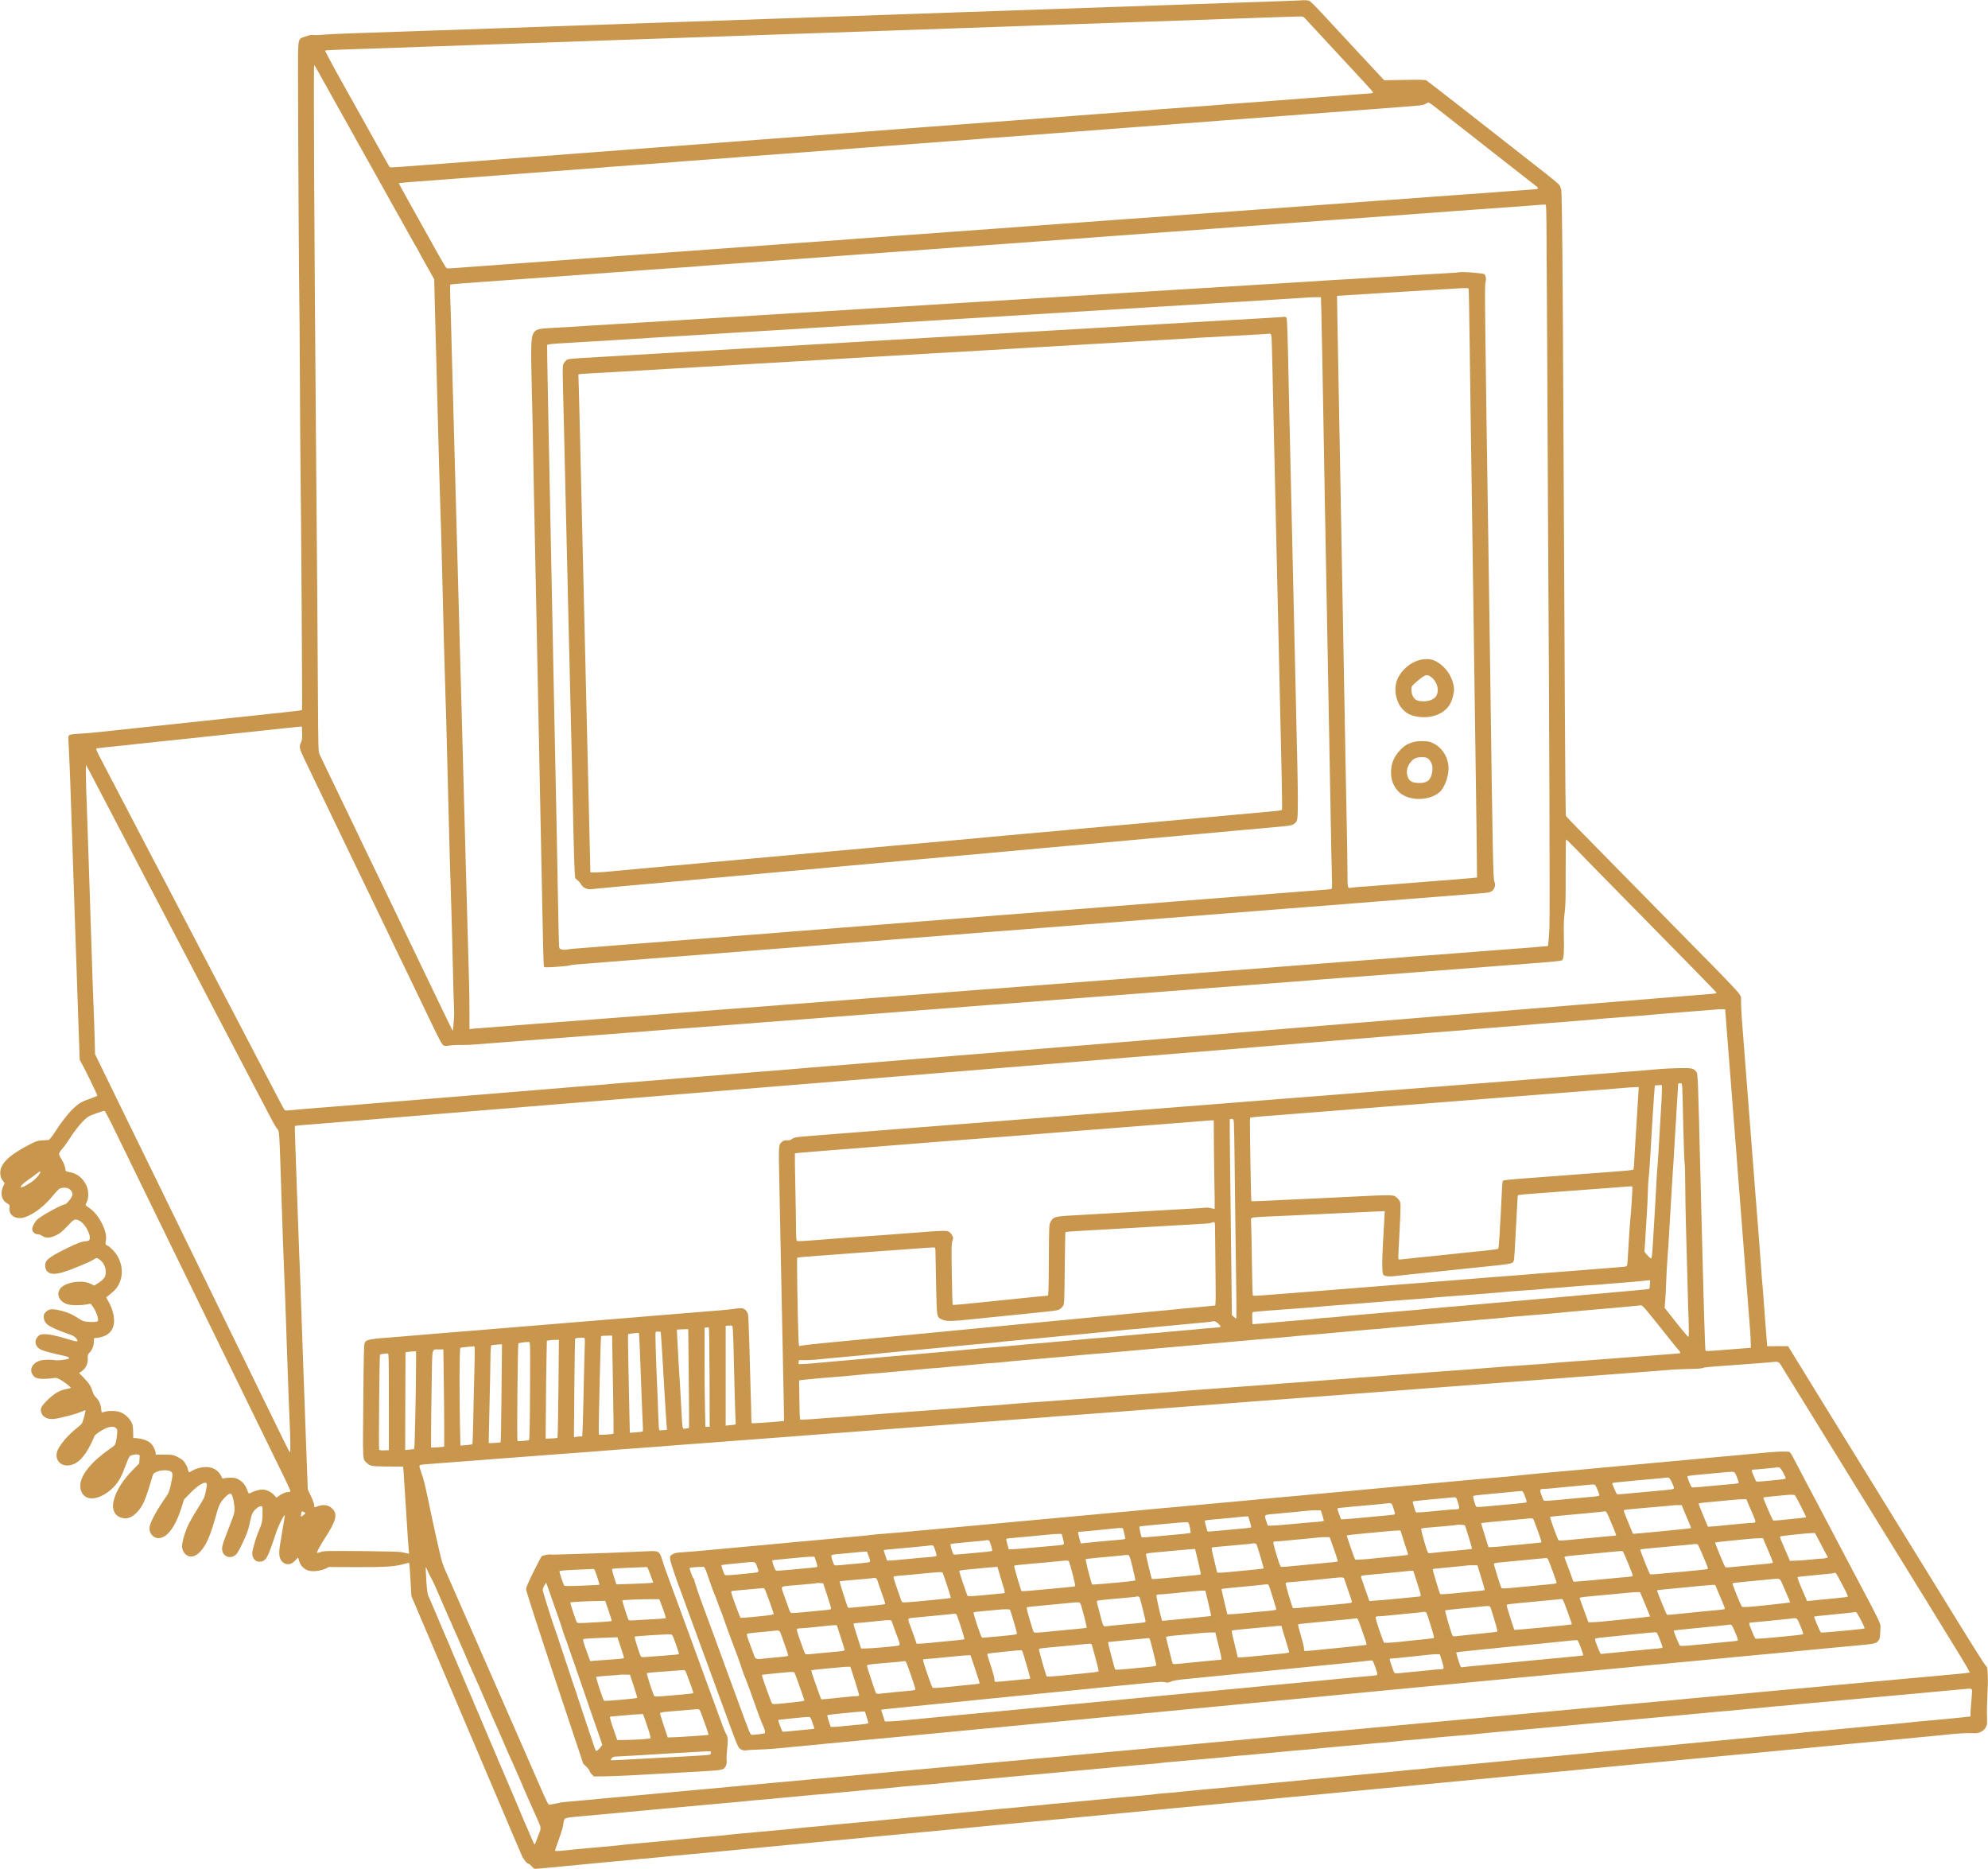
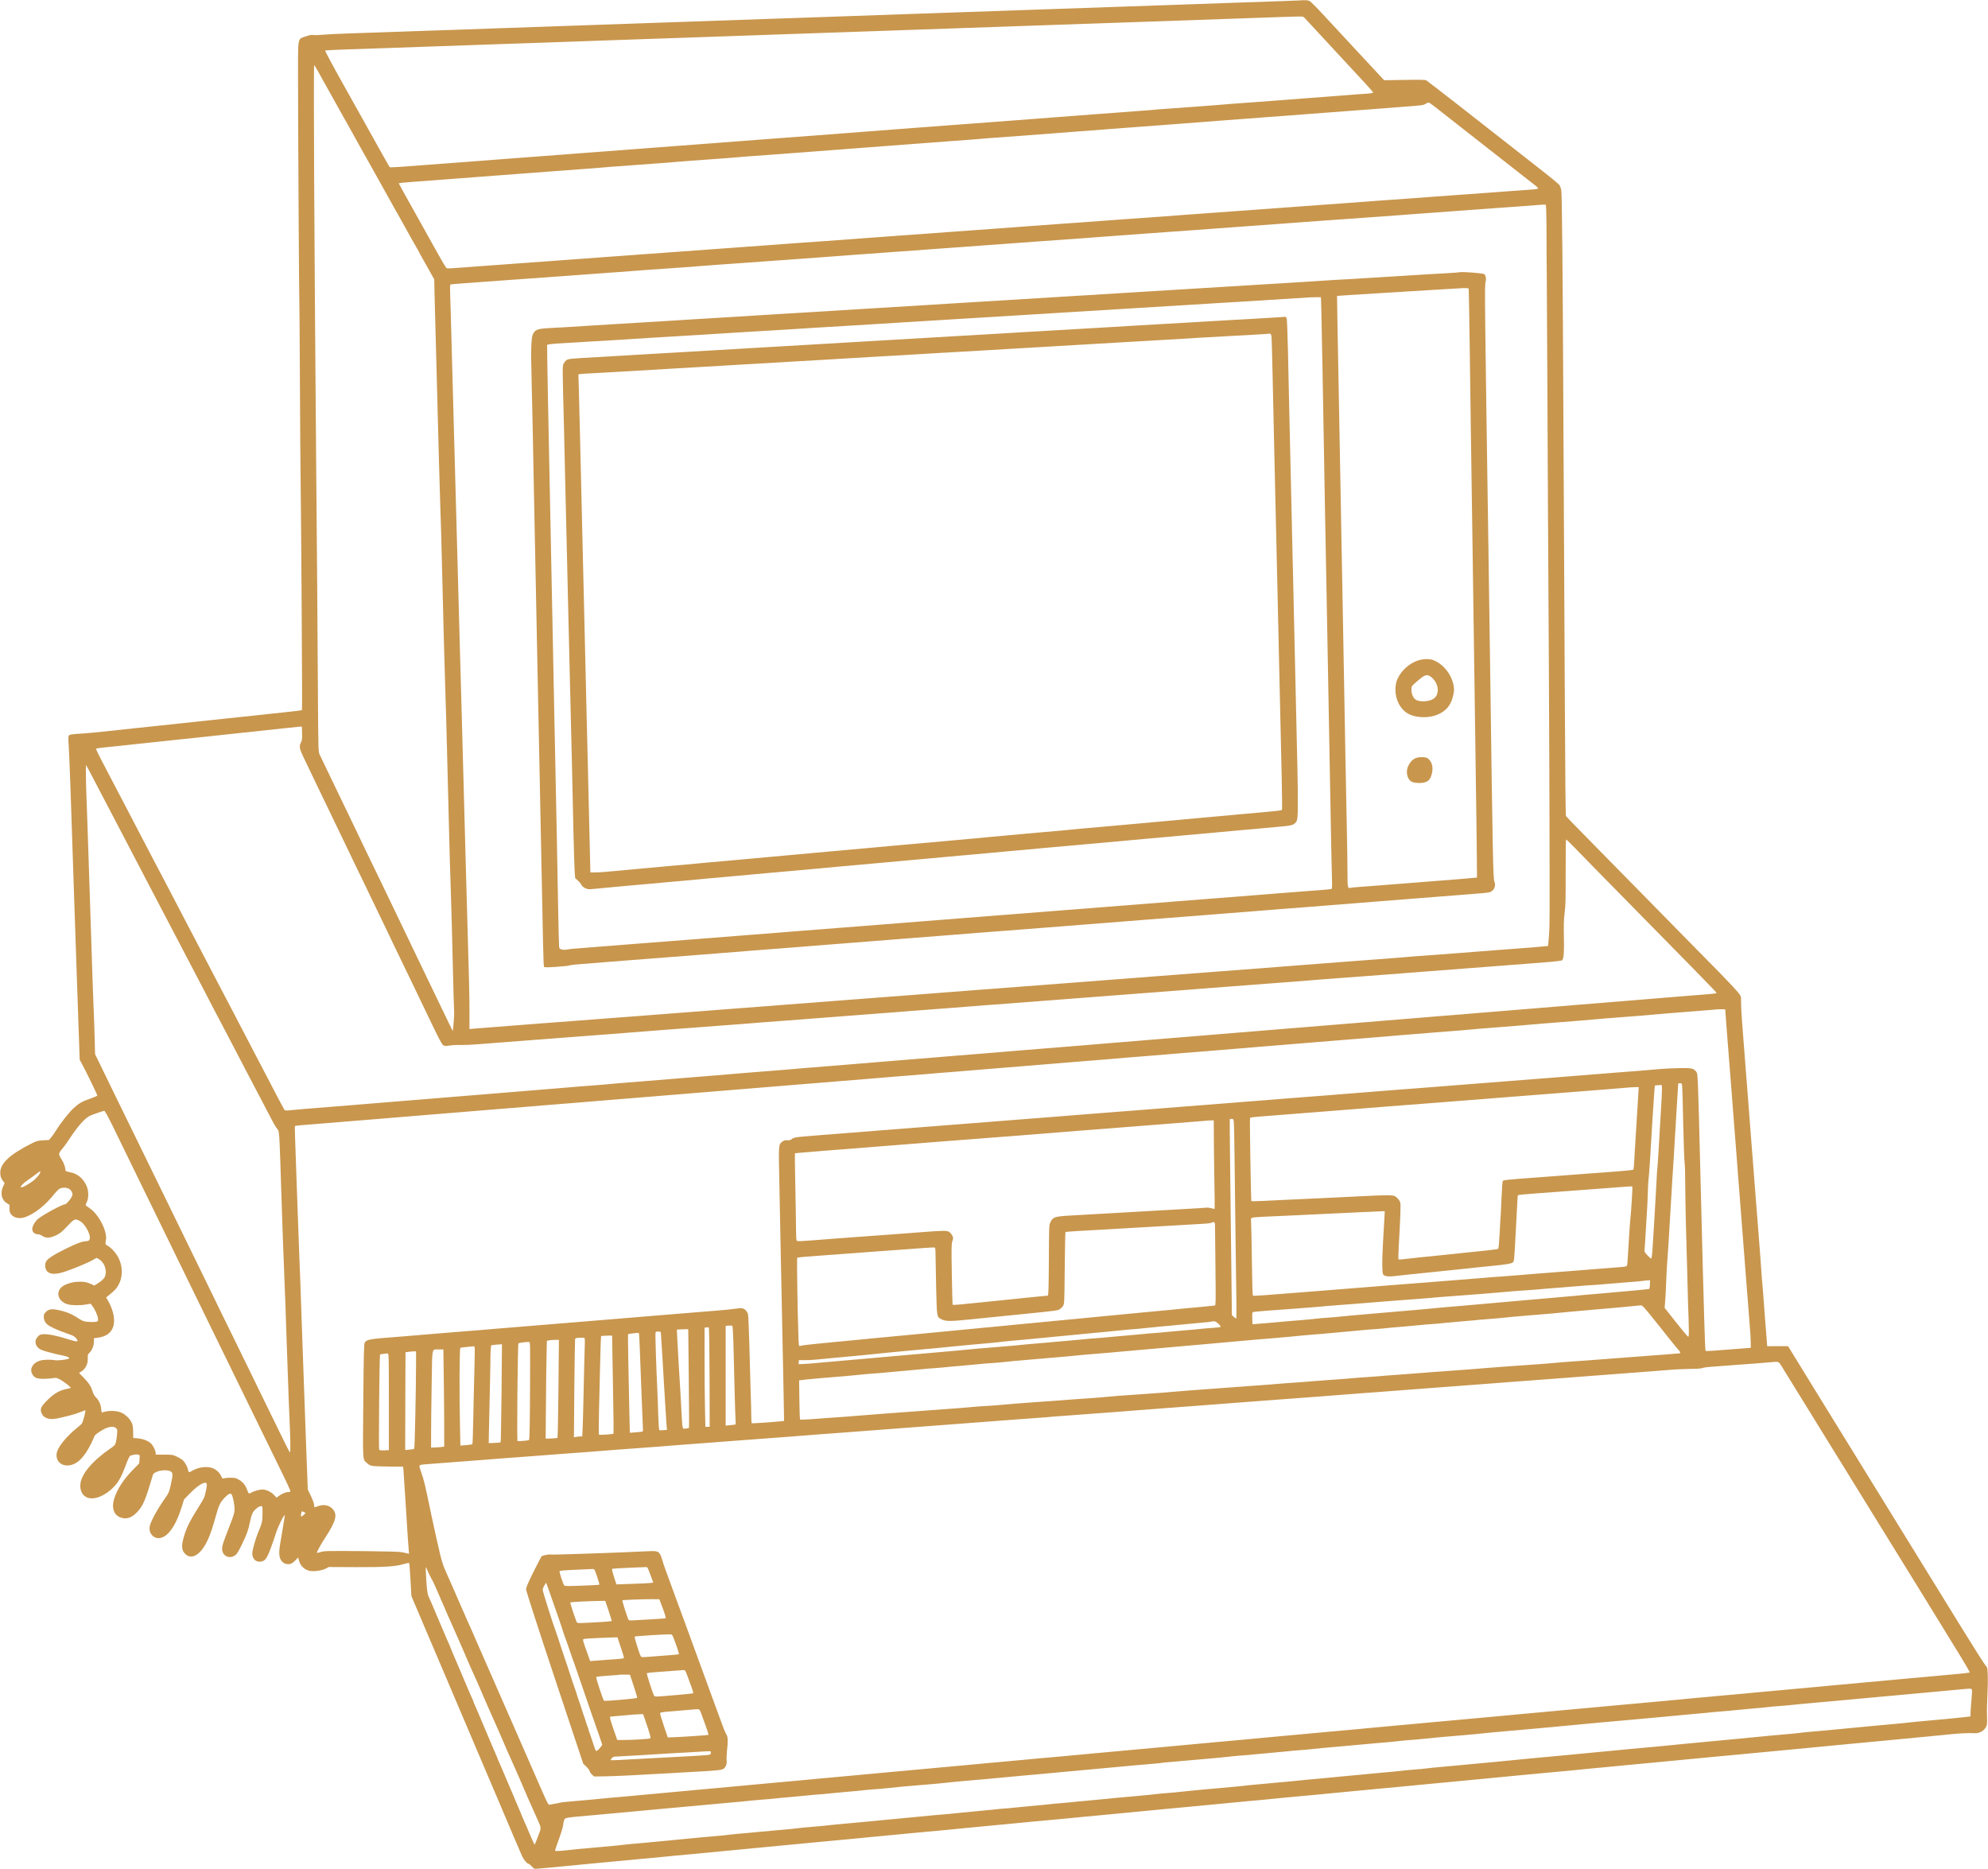
<svg xmlns="http://www.w3.org/2000/svg" fill="#c8964d" height="2921.3" preserveAspectRatio="xMidYMid meet" version="1" viewBox="908.6 855.9 3107.7 2921.3" width="3107.7" zoomAndPan="magnify">
  <g id="change1_1">
    <path d="M29390 36034 c-35 -3 -292 -12 -1095 -39 -236 -8 -556 -19 -710 -25 -375 -14 -796 -28 -1160 -40 -394 -13 -815 -27 -1155 -40 -151 -6 -408 -15 -570 -20 -162 -6 -425 -15 -585 -20 -159 -5 -423 -14 -585 -20 -162 -5 -416 -14 -565 -20 -148 -6 -472 -17 -720 -25 -247 -8 -571 -19 -720 -25 -148 -5 -349 -12 -445 -15 -96 -3 -292 -10 -435 -15 -143 -6 -467 -17 -720 -25 -253 -8 -577 -19 -720 -25 -143 -5 -334 -12 -425 -15 -91 -3 -289 -10 -440 -15 -151 -6 -473 -17 -715 -25 -242 -8 -568 -19 -725 -25 -510 -19 -844 -30 -1157 -40 -170 -5 -427 -14 -573 -20 -146 -5 -411 -14 -590 -20 -179 -6 -376 -15 -437 -21 -62 -6 -132 -9 -155 -5 -33 5 -61 0 -122 -22 -132 -46 -121 12 -121 -645 0 -698 16 -3490 20 -3497 2 -3 6 -552 9 -1220 3 -668 8 -1359 11 -1535 9 -601 28 -3626 22 -3631 -6 -6 -75 -15 -302 -39 -82 -9 -188 -20 -235 -25 -47 -5 -150 -16 -230 -25 -80 -8 -251 -26 -380 -40 -234 -25 -305 -33 -750 -80 -129 -13 -298 -31 -375 -40 -77 -8 -248 -26 -380 -40 -132 -14 -341 -37 -465 -50 -124 -13 -272 -27 -330 -30 -161 -9 -189 -14 -200 -35 -7 -13 -7 -64 0 -157 5 -76 16 -338 25 -583 8 -245 19 -578 25 -740 21 -604 31 -903 40 -1200 5 -168 14 -433 20 -590 5 -157 14 -420 20 -585 5 -165 17 -505 26 -755 l16 -455 26 -45 c52 -92 253 -503 249 -513 -1 -5 -51 -26 -109 -47 -132 -46 -180 -74 -264 -152 -74 -70 -203 -233 -268 -340 -25 -40 -60 -91 -80 -114 l-35 -41 -92 -5 c-85 -5 -99 -9 -186 -53 -338 -171 -483 -308 -483 -454 0 -55 13 -92 47 -134 l22 -27 -25 -55 c-48 -110 -22 -215 67 -264 37 -21 38 -23 33 -69 -11 -99 67 -168 180 -159 124 11 329 148 469 315 118 141 128 149 179 157 63 9 114 -9 139 -49 23 -38 24 -58 3 -97 -18 -36 -83 -109 -96 -109 -42 0 -327 -152 -424 -227 -45 -34 -94 -118 -94 -161 0 -45 38 -82 84 -82 21 0 50 -10 72 -25 59 -40 123 -37 221 11 60 29 88 52 170 139 108 116 121 122 192 85 104 -53 206 -275 142 -310 -11 -5 -32 -10 -46 -10 -53 0 -143 -34 -310 -117 -279 -139 -331 -183 -322 -276 10 -114 112 -144 291 -87 137 44 382 146 448 185 31 19 60 35 66 35 5 0 28 -14 51 -31 77 -55 113 -178 77 -262 -13 -33 -59 -74 -129 -116 l-37 -23 -43 21 c-70 33 -132 44 -220 38 -101 -6 -207 -43 -252 -87 -92 -89 -43 -223 96 -264 63 -19 191 -21 290 -4 l71 12 24 -29 c39 -48 86 -150 91 -199 5 -39 3 -45 -18 -51 -29 -10 -126 -9 -183 1 -22 3 -66 23 -96 44 -104 71 -194 108 -326 136 -102 21 -146 14 -191 -31 -27 -27 -33 -41 -33 -74 0 -47 17 -86 52 -118 37 -34 162 -93 298 -139 107 -36 129 -48 154 -78 52 -63 27 -65 -140 -12 -167 53 -307 80 -379 73 -42 -4 -54 -10 -82 -42 -60 -69 -34 -158 57 -201 42 -20 210 -64 357 -94 66 -13 98 -35 70 -46 -42 -16 -165 -30 -207 -23 -77 13 -184 10 -240 -7 -107 -32 -162 -122 -124 -201 32 -65 72 -83 179 -83 51 0 116 5 146 10 49 9 58 8 105 -16 62 -31 185 -126 176 -135 -4 -3 -34 -11 -67 -18 -104 -19 -193 -71 -293 -169 -107 -106 -123 -140 -97 -207 29 -78 119 -110 240 -85 133 26 294 70 365 99 41 17 77 31 79 31 13 0 -33 -177 -54 -210 -6 -9 -39 -39 -75 -67 -147 -117 -279 -273 -310 -367 -38 -118 37 -222 160 -220 138 2 257 112 370 341 26 54 50 108 54 120 8 25 129 104 195 128 63 22 116 20 142 -6 20 -20 21 -29 15 -98 -3 -42 -12 -97 -19 -123 -11 -43 -19 -52 -90 -100 -281 -194 -454 -401 -465 -560 -7 -101 37 -180 117 -207 110 -37 284 38 414 178 73 79 113 154 178 328 40 108 58 144 75 152 36 16 92 24 120 17 26 -7 27 -8 21 -72 l-5 -66 -99 -101 c-151 -155 -248 -305 -294 -458 -39 -130 -8 -233 83 -278 96 -46 190 -20 280 78 89 95 127 184 229 530 21 72 22 74 73 97 61 29 169 33 216 9 42 -22 42 -49 4 -220 -18 -82 -32 -121 -56 -155 -156 -222 -261 -412 -273 -495 -14 -91 52 -175 138 -175 135 0 266 176 363 485 l37 120 101 103 c138 141 256 199 256 127 0 -32 -27 -163 -42 -200 -6 -16 -53 -96 -104 -176 -114 -181 -163 -277 -202 -400 -54 -167 -52 -239 6 -302 86 -91 210 -40 310 129 60 101 104 216 162 424 59 211 71 237 141 315 53 57 83 76 106 68 18 -7 41 -87 52 -183 11 -93 6 -114 -74 -320 -104 -269 -117 -307 -117 -354 -1 -114 116 -171 208 -101 24 18 50 61 95 153 84 173 107 238 134 370 17 82 31 124 51 154 33 47 89 88 121 88 23 0 23 -2 23 -112 0 -120 -8 -156 -58 -273 -46 -106 -102 -300 -102 -351 0 -88 54 -141 133 -131 68 9 97 50 160 222 30 83 64 182 76 221 11 38 43 116 70 171 51 105 78 140 67 87 -3 -16 -13 -74 -21 -129 -8 -55 -22 -136 -30 -180 -43 -231 -44 -307 -6 -369 29 -46 80 -70 133 -61 32 6 53 19 88 55 l47 48 16 -58 c21 -73 82 -132 157 -150 67 -16 192 1 258 34 l49 25 429 -2 c459 -2 622 10 759 53 33 10 63 16 67 12 4 -4 13 -122 21 -262 l14 -255 185 -435 c103 -239 242 -568 311 -730 127 -300 353 -830 672 -1580 97 -228 194 -455 215 -505 90 -216 321 -756 348 -816 27 -59 79 -119 103 -119 5 0 27 -18 49 -41 38 -40 40 -41 92 -35 29 3 105 10 168 15 63 6 187 17 275 26 88 9 232 22 320 31 272 25 371 34 845 80 85 8 205 19 265 24 61 6 128 12 150 15 22 3 90 10 150 15 61 5 180 16 265 24 85 9 207 20 270 26 350 33 429 41 575 55 88 8 205 20 260 25 102 9 293 28 580 55 88 9 205 20 260 25 147 13 398 37 575 54 85 9 205 20 265 26 61 5 180 16 265 25 85 8 227 21 315 30 88 8 207 19 265 25 58 6 157 15 220 20 63 6 156 15 205 20 85 9 207 21 570 55 203 19 355 33 475 45 52 6 145 14 205 20 61 5 182 16 270 25 88 8 210 20 270 25 61 6 180 17 265 26 85 8 225 21 310 29 85 8 202 19 260 25 58 6 175 17 260 25 141 13 312 29 585 56 55 5 171 16 258 24 86 8 228 22 315 30 86 8 204 19 262 25 197 19 425 41 535 50 61 5 128 12 150 15 22 3 90 9 150 15 61 5 182 17 270 25 88 9 210 20 270 25 61 6 153 14 205 20 117 12 295 29 375 36 33 3 101 9 150 14 50 5 167 16 260 25 94 9 215 20 270 25 130 13 367 35 575 55 91 8 210 20 265 25 117 12 344 33 575 55 91 8 208 20 260 25 52 5 169 17 260 25 168 16 361 34 640 60 85 9 205 20 265 25 61 6 151 15 200 20 50 5 117 12 150 14 82 8 358 34 480 46 55 5 174 16 265 25 91 8 210 19 265 25 55 5 172 17 260 25 191 18 317 30 525 50 85 8 229 21 320 30 91 8 210 20 265 25 144 14 630 60 895 85 91 8 208 20 260 25 52 5 169 17 260 25 91 8 210 20 265 25 55 5 174 17 265 25 91 9 233 22 315 30 143 14 345 33 575 55 58 6 175 17 260 26 157 15 273 20 366 15 88 -5 175 57 190 135 4 20 4 86 2 147 -3 62 0 198 6 302 6 105 9 247 6 317 -5 126 -5 127 -36 160 -18 18 -191 292 -386 608 -195 316 -761 1234 -1258 2040 -943 1529 -1389 2252 -1422 2308 l-20 32 -101 1 c-56 0 -130 0 -163 -1 l-62 -1 -6 78 c-16 198 -48 611 -56 733 -5 74 -12 155 -15 180 -3 25 -10 110 -15 190 -5 80 -16 228 -24 330 -8 102 -24 304 -35 450 -11 146 -25 321 -31 390 -5 69 -17 215 -25 325 -9 110 -20 254 -25 320 -6 66 -15 181 -20 255 -6 74 -15 191 -20 260 -6 69 -21 274 -35 455 -14 182 -29 382 -35 445 -9 111 -25 313 -55 715 -7 105 -13 224 -12 265 2 74 2 76 -42 135 -25 33 -162 179 -305 325 -144 145 -396 402 -561 570 -165 168 -415 422 -555 565 -141 143 -377 384 -526 535 -148 151 -375 382 -504 513 -129 130 -239 245 -244 254 -6 11 -12 651 -17 1693 -4 921 -10 2078 -13 2570 -3 492 -9 1543 -12 2335 -8 1885 -20 3118 -31 3181 -5 28 -17 63 -26 78 -17 25 -113 104 -391 321 -71 55 -183 143 -250 196 -521 411 -1424 1114 -1443 1124 -18 10 -100 11 -342 7 l-317 -5 -390 419 c-214 230 -470 506 -568 612 -98 106 -191 199 -207 207 -26 14 -74 16 -169 9z m90 -273 c8 -9 155 -168 326 -352 668 -718 744 -801 744 -814 0 -8 -32 -14 -107 -19 -60 -3 -160 -11 -223 -16 -63 -5 -209 -17 -325 -25 -115 -9 -264 -20 -330 -25 -124 -10 -310 -24 -525 -40 -69 -5 -217 -16 -330 -25 -113 -8 -268 -20 -345 -25 -77 -6 -160 -12 -185 -15 -25 -3 -108 -10 -185 -15 -77 -5 -230 -16 -340 -25 -110 -8 -265 -20 -345 -25 -80 -5 -165 -12 -190 -15 -25 -3 -110 -10 -190 -15 -80 -6 -233 -17 -340 -26 -107 -8 -253 -19 -325 -24 -71 -5 -220 -17 -330 -25 -427 -33 -595 -46 -720 -55 -71 -5 -220 -16 -330 -25 -271 -20 -864 -65 -1465 -110 -113 -9 -261 -20 -330 -25 -273 -22 -756 -58 -1045 -80 -200 -15 -509 -38 -730 -55 -110 -8 -261 -20 -335 -25 -321 -24 -669 -51 -850 -65 -107 -8 -316 -24 -465 -35 -148 -12 -358 -27 -465 -35 -107 -9 -253 -20 -325 -25 -329 -25 -545 -41 -730 -55 -110 -9 -256 -20 -325 -25 -121 -9 -319 -24 -735 -55 -110 -9 -256 -20 -325 -25 -69 -5 -215 -16 -325 -25 -413 -31 -601 -45 -1055 -79 -107 -8 -198 -12 -202 -8 -3 4 -58 99 -121 212 -63 113 -125 223 -137 245 -13 22 -67 119 -120 215 -54 96 -220 393 -369 660 -149 266 -267 488 -263 491 4 4 158 12 342 18 184 6 466 16 625 21 160 5 414 14 565 20 151 5 475 17 720 25 245 8 571 20 725 25 154 6 354 12 445 15 91 3 282 10 425 15 143 6 395 14 560 20 165 6 426 15 580 20 154 6 417 14 585 20 168 5 429 14 580 20 485 17 848 30 1145 40 693 23 896 30 1165 40 157 6 481 17 720 25 239 8 563 19 720 25 368 13 779 28 1150 40 162 5 489 17 725 25 237 8 563 19 725 25 274 9 403 13 1150 40 151 6 421 15 600 21 179 6 478 17 665 23 187 7 349 11 360 8 11 -2 27 -11 35 -21z m-15422 -836 c27 -49 58 -106 69 -125 11 -19 31 -55 45 -80 14 -25 58 -103 98 -175 40 -71 85 -152 100 -180 28 -52 43 -78 115 -205 54 -95 74 -130 115 -205 18 -33 43 -79 56 -102 13 -24 43 -78 67 -120 81 -142 89 -157 187 -333 53 -96 107 -193 120 -215 13 -22 67 -119 120 -215 99 -178 108 -195 188 -335 25 -44 59 -105 75 -135 46 -85 167 -300 199 -353 15 -26 28 -49 28 -51 0 -2 16 -33 36 -68 20 -34 73 -128 117 -208 l81 -145 7 -310 c5 -170 15 -573 24 -895 21 -760 31 -1136 44 -1675 6 -242 16 -557 21 -700 6 -143 15 -465 21 -715 24 -1005 47 -1872 59 -2215 6 -159 15 -488 21 -730 6 -242 15 -577 19 -745 4 -168 13 -503 19 -745 6 -242 15 -564 21 -715 5 -151 15 -471 21 -710 24 -1015 28 -1150 33 -1245 4 -56 1 -155 -7 -225 l-12 -125 -62 125 c-34 69 -91 188 -128 265 -115 239 -180 375 -248 515 -35 74 -92 191 -125 260 -144 302 -198 413 -257 535 -102 210 -204 422 -257 535 -51 107 -115 239 -278 575 -51 105 -106 219 -122 255 -17 36 -65 137 -108 225 -100 205 -204 421 -270 560 -29 61 -87 182 -130 270 -43 88 -87 180 -98 205 -20 44 -20 69 -26 935 -7 1227 -14 2121 -27 3560 -31 3678 -44 6294 -31 6280 6 -5 32 -50 60 -100z m17470 -562 c200 -158 661 -519 731 -573 67 -52 788 -617 840 -658 56 -46 54 -46 -169 -61 -96 -6 -227 -16 -290 -21 -63 -5 -214 -17 -335 -25 -121 -8 -276 -20 -345 -25 -69 -5 -163 -12 -210 -15 -47 -3 -141 -10 -210 -15 -69 -6 -219 -17 -335 -25 -115 -8 -271 -20 -345 -25 -74 -6 -171 -12 -215 -15 -44 -3 -134 -10 -200 -15 -66 -6 -219 -17 -340 -25 -121 -8 -276 -19 -345 -25 -69 -5 -222 -17 -340 -25 -228 -16 -539 -39 -755 -55 -124 -9 -265 -20 -755 -55 -118 -8 -273 -20 -345 -25 -71 -6 -195 -15 -275 -21 -80 -5 -206 -14 -280 -20 -74 -5 -227 -16 -340 -24 -113 -8 -297 -22 -410 -30 -113 -9 -266 -20 -340 -25 -74 -5 -227 -16 -340 -24 -113 -9 -272 -20 -355 -26 -82 -6 -204 -15 -270 -20 -66 -5 -219 -16 -340 -25 -121 -8 -276 -20 -345 -25 -69 -5 -224 -17 -345 -25 -121 -9 -272 -20 -335 -25 -63 -5 -158 -12 -210 -15 -52 -3 -149 -10 -215 -15 -66 -6 -217 -17 -335 -25 -118 -8 -273 -20 -345 -25 -71 -6 -195 -15 -275 -21 -376 -26 -556 -39 -680 -48 -74 -6 -200 -15 -280 -21 -80 -5 -203 -14 -275 -20 -71 -5 -227 -17 -345 -25 -118 -8 -273 -20 -345 -25 -136 -11 -389 -29 -755 -55 -118 -8 -273 -20 -345 -25 -161 -12 -472 -35 -755 -55 -118 -8 -271 -20 -340 -25 -69 -5 -222 -17 -340 -25 -357 -25 -618 -44 -755 -55 -71 -5 -231 -17 -355 -26 -124 -9 -301 -22 -395 -29 -156 -12 -171 -12 -186 3 -9 10 -70 114 -136 232 -66 118 -228 409 -361 647 -133 238 -242 434 -242 437 0 6 75 15 235 26 151 11 371 27 733 55 108 8 256 20 327 25 72 5 220 16 330 25 110 8 290 22 400 30 110 8 259 20 330 25 258 20 533 41 670 50 77 6 160 12 185 15 25 3 110 10 190 15 80 5 233 17 340 25 107 8 260 20 340 25 80 5 165 12 190 15 25 3 108 9 185 15 77 5 230 17 340 25 110 8 263 20 340 25 77 5 160 12 185 15 25 3 110 10 190 15 80 5 233 17 340 25 107 8 258 20 335 25 77 5 196 14 265 20 247 20 388 30 590 45 113 8 261 20 330 25 69 6 186 15 260 20 74 5 225 16 335 25 110 9 259 20 330 25 72 6 220 17 330 25 110 8 263 20 340 25 77 5 160 12 185 15 25 3 110 10 190 15 80 5 233 17 340 25 107 9 256 20 330 25 74 5 194 14 265 20 72 6 189 15 260 20 423 32 540 41 725 55 113 8 261 19 330 25 69 5 220 17 335 25 116 8 264 20 330 25 122 10 241 19 600 46 299 22 429 32 650 49 110 8 290 22 400 30 110 8 259 20 330 25 72 5 220 17 330 25 238 18 542 41 715 54 69 6 220 17 335 26 388 29 400 30 436 53 19 11 40 21 47 21 7 1 56 -34 110 -76z m1734 -1987 c0 -253 2 -495 3 -536 1 -41 5 -768 9 -1615 3 -847 8 -1880 11 -2295 21 -3184 31 -6217 22 -6395 -4 -82 -11 -179 -15 -215 l-7 -65 -120 -11 c-66 -7 -223 -19 -350 -28 -126 -9 -282 -21 -345 -26 -63 -6 -207 -17 -320 -25 -113 -8 -234 -18 -269 -21 -140 -11 -453 -35 -591 -44 -80 -5 -165 -12 -190 -15 -25 -3 -106 -10 -180 -15 -144 -10 -540 -40 -860 -65 -369 -29 -446 -35 -650 -50 -113 -9 -259 -20 -325 -25 -66 -6 -178 -15 -250 -20 -133 -9 -430 -32 -660 -50 -123 -10 -290 -22 -720 -55 -104 -8 -251 -19 -325 -25 -340 -26 -539 -42 -715 -55 -530 -40 -740 -56 -845 -65 -63 -5 -180 -14 -260 -20 -80 -6 -201 -15 -270 -20 -331 -26 -537 -42 -660 -50 -74 -6 -187 -14 -250 -20 -63 -5 -176 -14 -250 -19 -148 -11 -430 -33 -725 -56 -104 -8 -282 -22 -395 -30 -113 -8 -259 -20 -325 -25 -66 -5 -212 -17 -325 -25 -113 -9 -257 -20 -320 -25 -63 -5 -153 -12 -200 -15 -47 -3 -137 -10 -200 -15 -63 -5 -207 -17 -320 -25 -200 -15 -468 -36 -720 -55 -69 -5 -213 -16 -320 -25 -107 -8 -285 -22 -395 -30 -110 -9 -261 -20 -335 -26 -74 -5 -189 -14 -255 -20 -66 -5 -181 -14 -255 -19 -123 -9 -296 -22 -655 -50 -71 -6 -220 -17 -330 -25 -110 -9 -288 -22 -395 -30 -107 -9 -251 -20 -320 -25 -308 -23 -521 -40 -590 -46 l-75 -7 0 274 c0 250 -6 490 -35 1479 -5 184 -17 589 -25 900 -8 311 -17 646 -20 745 -7 213 -31 1109 -45 1660 -5 215 -12 458 -15 540 -3 83 -10 323 -15 535 -6 212 -17 630 -25 930 -8 300 -20 712 -25 915 -14 526 -28 1043 -40 1460 -13 468 -28 1007 -40 1475 -5 206 -12 452 -16 546 -4 105 -3 174 3 177 5 4 79 11 164 17 85 6 242 18 349 26 107 8 258 19 335 24 77 5 235 17 350 25 283 21 591 44 755 55 74 5 227 17 340 25 113 9 270 20 350 25 80 5 170 12 200 15 30 3 118 10 195 15 77 5 232 16 345 24 113 9 273 20 355 25 83 6 173 13 200 16 28 3 118 10 200 15 83 6 240 17 350 25 110 8 297 22 415 30 118 9 276 20 350 25 267 20 538 40 685 50 83 5 173 12 200 15 28 3 118 10 200 15 142 10 473 34 621 45 38 3 164 12 279 20 116 8 266 19 335 25 69 5 163 12 210 15 47 3 141 10 210 15 69 6 222 17 340 25 118 8 274 20 345 25 193 15 382 29 545 40 80 5 233 16 340 24 107 8 265 20 350 25 85 6 209 15 275 21 66 5 219 16 340 25 121 8 276 20 345 25 69 5 221 17 338 25 116 8 308 22 425 30 116 8 268 20 337 25 69 6 222 17 340 25 388 28 623 45 755 55 72 5 193 14 270 20 77 5 201 14 275 20 131 10 219 16 830 59 157 12 341 25 410 30 69 6 163 13 210 16 47 3 141 10 210 15 69 6 220 17 335 25 420 30 493 35 685 50 107 8 299 21 425 30 127 9 266 20 310 24 44 4 86 5 93 3 9 -3 12 -106 14 -466z m-19473 -7944 c-30 -61 -23 -93 56 -257 143 -297 199 -414 245 -510 26 -55 85 -176 130 -270 154 -318 222 -460 260 -540 21 -44 75 -156 120 -250 45 -93 111 -228 145 -300 160 -333 320 -665 395 -820 45 -93 93 -193 106 -222 13 -28 82 -172 154 -319 71 -147 130 -268 130 -269 0 -2 54 -114 120 -250 66 -136 120 -248 120 -250 0 -1 49 -104 110 -228 74 -153 117 -231 134 -242 21 -14 35 -15 98 -6 40 7 123 11 183 9 61 -1 175 4 255 11 80 6 231 18 335 26 105 8 280 22 390 30 110 9 259 20 330 25 72 6 218 17 325 25 107 9 283 22 390 30 107 8 251 19 320 24 69 6 188 15 265 21 77 5 192 14 255 20 63 5 207 17 320 25 113 8 322 24 465 35 143 12 321 25 395 30 74 5 218 16 320 24 102 9 248 20 325 26 77 5 196 14 265 20 69 5 217 17 330 25 113 9 259 20 325 25 146 12 438 34 715 55 113 8 261 20 330 25 69 6 154 12 190 15 36 3 121 9 190 15 69 5 217 16 330 25 113 8 261 20 330 25 217 18 780 61 915 70 72 5 247 18 390 30 143 11 348 27 455 35 107 8 254 19 325 25 227 18 503 39 720 55 116 8 262 19 325 25 63 5 210 16 325 25 116 8 235 17 265 20 30 3 143 12 250 20 298 22 581 44 725 55 360 28 532 41 655 50 74 5 160 12 190 15 30 3 118 10 195 16 77 5 226 16 330 25 105 8 251 19 325 24 74 5 252 19 395 30 394 31 619 48 845 65 113 9 259 20 325 25 147 12 441 34 715 55 113 8 232 17 265 20 33 3 175 14 315 25 165 13 259 25 267 33 24 24 32 136 26 369 -4 184 -1 263 12 373 15 117 17 223 16 643 -1 292 2 502 7 502 5 0 62 -55 127 -122 65 -68 233 -240 374 -383 1435 -1458 1846 -1878 1849 -1890 3 -13 -5 -14 -338 -40 -180 -14 -238 -19 -615 -50 -99 -9 -234 -20 -300 -25 -120 -9 -326 -26 -675 -55 -102 -8 -241 -20 -310 -25 -69 -6 -177 -15 -240 -20 -63 -5 -200 -17 -305 -25 -104 -8 -242 -19 -305 -25 -63 -5 -200 -17 -305 -25 -104 -8 -242 -19 -305 -25 -63 -5 -199 -17 -302 -25 -104 -8 -272 -22 -375 -30 -104 -8 -240 -20 -303 -25 -113 -10 -180 -15 -795 -65 -170 -14 -391 -32 -490 -40 -99 -8 -319 -26 -490 -40 -170 -14 -391 -32 -490 -40 -99 -8 -234 -20 -300 -25 -66 -5 -205 -17 -310 -25 -104 -8 -269 -22 -365 -30 -96 -8 -260 -22 -365 -30 -104 -8 -244 -19 -310 -25 -310 -26 -495 -41 -670 -55 -104 -8 -242 -19 -305 -25 -63 -5 -198 -17 -300 -25 -207 -17 -709 -57 -990 -80 -102 -8 -237 -20 -300 -25 -63 -5 -199 -17 -302 -25 -104 -8 -272 -22 -375 -30 -104 -8 -240 -20 -303 -25 -159 -13 -449 -37 -675 -55 -104 -8 -242 -20 -305 -25 -63 -5 -198 -17 -300 -25 -102 -8 -295 -24 -430 -35 -135 -12 -303 -25 -375 -30 -71 -5 -150 -12 -175 -15 -25 -3 -103 -10 -175 -15 -71 -5 -213 -17 -315 -25 -102 -8 -243 -20 -315 -25 -71 -5 -150 -12 -175 -15 -25 -3 -103 -10 -175 -15 -71 -5 -213 -16 -315 -25 -312 -26 -549 -45 -675 -55 -66 -5 -203 -17 -305 -25 -102 -8 -243 -20 -315 -25 -71 -6 -148 -12 -170 -15 -22 -3 -101 -10 -175 -15 -74 -5 -214 -16 -310 -24 -96 -8 -233 -20 -305 -26 -71 -5 -211 -17 -310 -25 -99 -8 -263 -21 -365 -30 -102 -8 -239 -20 -305 -25 -129 -10 -377 -30 -675 -55 -102 -9 -239 -20 -305 -25 -125 -10 -360 -29 -675 -55 -102 -9 -239 -20 -305 -25 -66 -5 -203 -17 -305 -25 -214 -18 -499 -41 -685 -55 -71 -6 -172 -15 -224 -20 -74 -8 -98 -7 -107 2 -6 7 -48 85 -94 173 -75 145 -205 393 -345 660 -29 55 -83 159 -120 230 -37 72 -91 175 -120 230 -29 55 -83 159 -120 230 -37 72 -112 213 -165 315 -53 102 -128 244 -165 315 -37 72 -89 171 -115 220 -26 50 -80 153 -120 230 -71 137 -117 224 -217 415 -61 115 -145 277 -243 465 -40 77 -90 172 -110 210 -21 39 -67 126 -103 195 -35 69 -112 215 -170 325 -57 110 -162 310 -232 445 -165 317 -240 461 -280 535 -18 33 -78 149 -134 257 -99 190 -101 197 -79 203 21 4 129 16 413 45 50 5 153 16 230 25 147 15 368 39 520 55 117 12 344 36 520 55 244 26 316 34 465 50 132 14 260 28 515 55 50 5 158 17 240 26 83 9 184 19 225 23 l75 6 3 -105 c2 -91 0 -111 -19 -148z m-3317 -422 c20 -36 70 -132 113 -215 43 -82 95 -181 115 -220 21 -38 68 -128 105 -200 108 -207 184 -353 235 -450 86 -163 156 -298 230 -440 40 -77 94 -180 120 -230 26 -49 76 -144 110 -210 35 -66 84 -160 110 -210 26 -49 72 -137 102 -195 67 -128 165 -314 228 -435 26 -49 78 -148 115 -220 37 -71 90 -173 118 -225 27 -52 79 -151 115 -220 110 -214 193 -373 227 -435 18 -33 67 -127 110 -210 72 -139 122 -236 230 -440 23 -44 77 -147 120 -230 43 -82 90 -172 105 -200 15 -27 62 -117 105 -200 165 -319 199 -381 231 -423 40 -53 34 42 74 -1187 12 -377 29 -844 40 -1105 10 -228 21 -532 40 -1115 20 -587 40 -1127 45 -1210 10 -192 14 -445 5 -445 -4 0 -35 55 -68 123 -203 414 -325 664 -402 822 -48 99 -139 286 -202 415 -172 351 -325 664 -421 860 -46 96 -140 288 -207 425 -171 349 -362 742 -630 1290 -174 357 -292 599 -430 880 -73 149 -168 344 -213 435 -44 91 -134 275 -200 410 -65 135 -154 317 -197 405 l-78 160 -6 240 c-3 132 -11 344 -16 470 -6 127 -15 383 -21 570 -17 533 -27 835 -43 1325 -9 250 -20 601 -26 780 -5 179 -14 429 -19 555 -9 188 -16 530 -12 569 1 14 5 8 43 -64z m25604 -4030 c12 -157 27 -346 33 -420 6 -74 18 -223 26 -330 8 -107 19 -251 25 -320 5 -69 17 -215 25 -325 8 -110 20 -254 25 -320 6 -66 15 -181 20 -255 5 -74 16 -223 25 -330 18 -223 30 -376 45 -575 5 -77 15 -194 20 -260 10 -122 24 -297 60 -775 12 -146 27 -346 35 -445 29 -350 39 -501 39 -575 l1 -75 -215 -17 c-118 -9 -276 -21 -350 -27 -74 -6 -137 -8 -142 -3 -9 9 -24 499 -78 2647 -43 1715 -42 1679 -67 1713 -41 56 -69 62 -273 58 -102 -2 -234 -8 -295 -14 -60 -6 -202 -18 -315 -27 -113 -9 -259 -20 -325 -25 -194 -16 -475 -38 -690 -55 -110 -8 -252 -20 -315 -25 -63 -5 -207 -17 -320 -25 -262 -20 -541 -42 -700 -55 -250 -20 -736 -58 -830 -65 -36 -2 -121 -9 -190 -15 -69 -5 -217 -17 -330 -25 -113 -9 -257 -20 -320 -25 -63 -5 -205 -17 -315 -25 -110 -8 -252 -20 -315 -25 -63 -6 -176 -15 -250 -20 -74 -5 -220 -17 -325 -25 -104 -9 -248 -20 -320 -25 -71 -5 -184 -14 -250 -20 -66 -5 -210 -16 -320 -25 -110 -8 -252 -20 -315 -25 -63 -5 -205 -17 -315 -25 -110 -8 -256 -20 -325 -25 -129 -11 -349 -28 -695 -55 -110 -8 -254 -20 -320 -25 -66 -6 -210 -17 -320 -25 -110 -9 -283 -22 -385 -30 -102 -8 -241 -20 -310 -25 -411 -33 -748 -59 -830 -65 -36 -3 -121 -9 -190 -15 -152 -12 -435 -34 -705 -55 -110 -8 -254 -19 -320 -25 -125 -10 -357 -28 -700 -55 -110 -8 -252 -20 -315 -25 -63 -5 -207 -17 -320 -25 -113 -8 -257 -20 -320 -25 -63 -6 -177 -15 -254 -21 -143 -11 -178 -19 -209 -46 -12 -11 -33 -16 -66 -14 -39 1 -54 -3 -78 -23 -58 -49 -57 -35 -44 -649 6 -309 16 -785 21 -1057 6 -272 17 -826 25 -1230 8 -404 18 -891 22 -1081 l6 -347 -59 -6 c-117 -13 -439 -34 -446 -30 -5 3 -8 54 -8 113 0 60 -4 234 -10 387 -5 154 -14 479 -20 724 -7 245 -16 461 -21 480 -5 20 -22 49 -39 65 -35 33 -62 36 -190 17 -41 -6 -160 -18 -265 -26 -176 -14 -369 -30 -685 -56 -69 -6 -206 -17 -305 -25 -169 -14 -373 -31 -665 -55 -69 -6 -206 -17 -305 -25 -99 -8 -263 -21 -365 -30 -189 -16 -286 -23 -610 -50 -102 -8 -212 -17 -245 -20 -33 -3 -143 -12 -245 -20 -102 -8 -234 -19 -295 -25 -60 -5 -146 -12 -190 -15 -44 -3 -129 -10 -190 -15 -60 -6 -195 -17 -300 -25 -104 -8 -239 -20 -300 -25 -60 -6 -168 -15 -240 -20 -502 -38 -531 -43 -559 -99 -11 -21 -15 -198 -21 -906 -8 -968 -12 -908 52 -966 54 -51 68 -54 253 -58 96 -2 207 -4 247 -3 l71 0 6 -72 c6 -78 18 -266 41 -631 8 -132 20 -312 25 -400 6 -88 13 -182 16 -209 l5 -49 -33 6 c-18 4 -55 12 -83 18 -31 7 -236 13 -550 16 -645 5 -659 5 -722 -16 -29 -10 -53 -14 -53 -9 0 19 66 139 137 247 164 252 189 357 104 442 -60 60 -145 72 -240 33 -19 -8 -36 -12 -39 -10 -2 3 -6 22 -7 43 -2 21 -25 82 -51 136 l-47 98 -8 222 c-4 122 -13 346 -19 497 -12 316 -25 685 -40 1115 -6 165 -17 482 -25 705 -8 223 -19 536 -24 695 -6 160 -13 342 -16 405 -3 63 -10 248 -15 410 -6 162 -17 486 -26 720 -27 757 -32 905 -28 911 2 3 43 9 91 13 48 4 140 11 203 16 122 10 368 30 670 55 102 9 241 20 310 25 69 5 177 14 240 20 63 5 201 17 305 25 105 8 242 19 305 25 63 5 201 17 305 25 105 8 242 20 305 25 63 5 199 17 303 25 103 8 271 22 375 30 103 8 239 20 302 25 63 5 199 17 303 25 103 8 271 22 375 30 103 8 239 20 302 25 159 13 449 37 675 55 105 8 242 20 305 25 299 25 1231 102 1465 120 164 13 442 36 670 55 105 9 244 20 310 25 66 5 203 17 305 25 281 23 542 45 675 55 66 5 201 16 300 25 99 8 241 20 315 25 74 5 155 12 180 15 25 3 104 10 175 15 72 6 213 17 315 25 102 9 237 20 300 25 63 5 201 16 305 25 227 19 516 42 675 55 134 11 407 33 670 55 102 9 244 20 315 25 72 5 150 12 175 15 25 3 104 10 175 15 72 5 213 17 315 25 102 8 239 20 305 25 66 5 203 17 305 25 102 8 244 19 315 25 72 5 180 14 240 20 61 5 198 17 305 25 107 9 242 20 300 25 58 5 141 12 185 15 44 3 127 10 185 15 58 5 193 17 300 25 206 16 324 26 615 50 99 8 266 22 370 30 105 8 242 19 305 25 132 12 312 27 485 40 66 5 203 17 305 25 102 8 246 20 320 25 74 5 153 12 175 15 22 3 99 9 170 15 72 5 213 17 315 25 102 8 244 19 315 25 72 5 150 12 175 15 25 3 104 10 175 15 72 5 213 17 315 25 102 8 244 20 315 25 72 5 150 12 175 15 25 3 106 10 180 16 74 5 214 16 310 24 96 8 236 19 310 24 74 6 155 13 180 16 25 3 104 10 175 15 72 6 211 17 310 25 99 8 243 20 320 25 77 6 149 12 160 14 11 2 45 3 75 2 l55 -1 21 -285z m-693 -927 c3 -32 10 -299 16 -593 7 -294 16 -560 21 -591 6 -30 10 -181 10 -335 1 -153 5 -427 10 -609 6 -181 14 -505 20 -720 5 -214 11 -455 14 -535 16 -424 17 -531 2 -523 -14 8 -151 175 -324 397 l-44 55 6 73 c9 110 13 186 20 378 4 96 11 227 16 290 10 124 26 368 40 625 22 382 30 519 39 655 13 178 29 441 41 660 5 91 17 284 26 430 13 219 20 325 24 393 0 4 13 7 29 7 27 0 29 -2 34 -57z m-322 -184 c-6 -112 -18 -310 -26 -439 -7 -129 -19 -316 -24 -415 -6 -99 -13 -198 -16 -220 -3 -22 -10 -128 -15 -235 -5 -107 -17 -310 -25 -450 -9 -140 -20 -325 -25 -410 -15 -262 -22 -330 -34 -330 -5 0 -32 24 -59 53 -43 46 -48 56 -43 87 3 19 12 157 20 305 9 149 18 302 21 340 3 39 7 147 10 240 3 94 7 184 10 200 9 50 33 415 65 985 6 107 17 263 23 345 l12 150 50 5 c28 3 54 3 58 -1 5 -4 4 -98 -2 -210z m-365 59 c-10 -181 -35 -582 -46 -743 -5 -77 -13 -202 -16 -277 -4 -75 -10 -141 -13 -146 -6 -10 -99 -19 -476 -47 -115 -8 -268 -20 -340 -25 -307 -23 -533 -40 -725 -55 -426 -31 -490 -38 -501 -51 -6 -8 -14 -104 -19 -236 -5 -123 -11 -252 -14 -288 -3 -36 -11 -170 -17 -298 -8 -144 -16 -235 -23 -240 -6 -5 -87 -16 -181 -26 -93 -9 -208 -21 -255 -26 -47 -5 -152 -16 -235 -25 -82 -8 -213 -22 -290 -30 -77 -8 -210 -22 -295 -30 -85 -9 -186 -20 -225 -25 -38 -5 -73 -6 -77 -2 -4 4 -3 90 3 192 26 452 33 652 26 687 -8 41 -46 86 -89 109 -35 18 -128 18 -500 -1 -161 -8 -439 -21 -618 -30 -179 -8 -422 -19 -540 -25 -118 -6 -296 -15 -395 -19 -99 -5 -183 -6 -187 -3 -7 7 -28 1279 -21 1298 4 11 33 15 353 39 102 8 273 22 380 30 212 17 359 28 575 45 77 6 190 15 250 20 61 5 202 17 315 25 113 8 255 20 315 25 61 5 148 12 195 15 47 3 137 10 200 15 63 5 207 16 320 25 113 8 255 20 315 25 61 5 148 12 195 15 47 3 135 10 195 15 61 6 200 17 310 25 110 8 254 19 320 25 66 5 210 17 320 25 110 9 283 22 385 30 184 15 253 20 635 50 110 9 241 20 290 24 50 5 116 9 149 10 l59 1 -7 -122z m-23854 -475 c61 -126 160 -329 221 -453 60 -124 156 -319 212 -435 56 -115 155 -318 220 -450 64 -132 150 -307 190 -390 40 -82 132 -271 205 -420 73 -148 167 -342 210 -430 43 -88 135 -277 205 -420 70 -143 165 -336 210 -430 45 -93 142 -291 215 -440 73 -148 172 -351 220 -450 145 -298 280 -574 430 -880 211 -430 251 -516 245 -526 -4 -5 -21 -9 -38 -9 -37 0 -97 -27 -145 -63 l-33 -25 -41 44 c-43 47 -124 84 -181 84 -45 0 -131 -25 -172 -48 -39 -24 -43 -21 -68 49 -26 69 -70 122 -129 154 -44 25 -65 29 -123 29 -38 1 -84 -3 -102 -8 -30 -8 -33 -6 -46 25 -22 53 -65 98 -119 125 -87 44 -239 28 -343 -36 -45 -28 -52 -26 -60 18 -10 54 -53 128 -92 158 -18 14 -59 37 -91 52 -53 25 -67 27 -190 27 l-132 0 0 25 c-1 35 -36 109 -68 143 -47 50 -136 83 -245 90 l-38 2 -2 100 c-2 84 -6 108 -27 148 -30 60 -96 121 -158 149 -78 34 -209 35 -294 3 -13 -5 -16 5 -20 52 -5 70 -36 139 -83 184 -23 22 -40 53 -51 89 -23 79 -59 135 -140 218 l-72 73 43 29 c62 43 97 118 93 198 -2 55 0 63 26 89 41 40 68 107 70 172 l1 56 51 6 c139 17 224 79 253 185 30 106 -6 264 -91 407 l-23 39 30 24 c95 77 121 103 150 149 91 142 86 338 -13 491 -40 62 -106 127 -147 146 -32 14 -35 26 -24 80 28 130 -100 392 -241 495 -25 18 -53 38 -62 45 -17 12 -17 16 4 58 34 71 31 187 -7 265 -56 117 -144 185 -264 206 -39 7 -61 16 -61 25 0 45 -27 122 -61 173 -21 32 -39 70 -39 84 0 17 17 45 46 79 26 28 75 95 109 148 124 192 240 326 320 368 33 17 212 80 233 81 7 1 62 -100 124 -226z m17533 26 c2 -35 7 -275 10 -534 3 -258 10 -814 15 -1235 6 -421 12 -881 14 -1022 1 -142 0 -258 -3 -258 -3 1 -20 13 -37 28 l-31 27 -7 630 c-4 347 -11 941 -16 1320 -5 380 -9 785 -10 902 l0 212 23 3 c33 6 37 -2 42 -73z m-314 -176 c0 -126 4 -435 8 -688 5 -253 7 -463 5 -467 -2 -3 -25 0 -51 8 -27 8 -66 12 -88 9 -22 -3 -164 -12 -315 -20 -151 -8 -390 -22 -530 -30 -140 -8 -336 -19 -435 -25 -221 -12 -640 -36 -874 -50 -205 -13 -236 -24 -273 -99 -23 -46 -23 -49 -26 -598 -3 -470 -6 -553 -18 -553 -8 0 -103 -9 -212 -20 -108 -11 -375 -39 -592 -61 -217 -22 -458 -46 -535 -54 -77 -8 -143 -11 -147 -7 -3 4 -9 219 -13 477 -7 422 -6 475 9 519 16 45 15 50 -1 84 -10 20 -31 45 -46 56 -34 25 -94 25 -397 1 -107 -8 -256 -20 -330 -25 -74 -5 -225 -17 -335 -25 -110 -8 -297 -22 -415 -30 -118 -9 -269 -20 -335 -25 -542 -43 -566 -44 -576 -29 -5 8 -9 80 -9 161 0 82 -5 385 -11 674 -6 289 -9 527 -7 529 2 2 95 10 208 19 113 9 255 21 315 26 61 5 148 12 195 15 47 3 135 10 195 15 156 13 352 29 501 40 128 9 336 26 694 55 102 8 246 19 320 25 74 6 221 17 325 25 105 9 280 22 390 30 110 9 256 20 325 25 69 6 184 15 255 20 72 6 240 19 375 30 135 11 304 24 375 30 72 5 218 17 325 25 107 9 249 20 315 25 137 11 422 33 700 55 105 8 253 20 330 26 77 6 178 14 225 18 47 5 106 9 133 10 l47 1 1 -227z m-18361 -617 c-11 -19 -45 -56 -74 -83 -57 -52 -200 -133 -212 -120 -14 14 32 62 112 117 44 30 105 74 134 98 59 47 74 42 40 -12z m24904 -194 c4 -8 -18 -373 -28 -462 -7 -52 -34 -458 -43 -635 -3 -66 -9 -127 -14 -136 -6 -12 -30 -18 -96 -22 -97 -7 -370 -29 -653 -52 -102 -8 -246 -19 -320 -25 -213 -16 -505 -39 -625 -50 -60 -5 -177 -14 -260 -20 -82 -5 -199 -14 -260 -20 -60 -5 -200 -17 -310 -25 -302 -24 -556 -44 -695 -55 -69 -5 -215 -17 -325 -25 -250 -19 -533 -42 -690 -55 -132 -11 -384 -31 -690 -55 -110 -8 -254 -20 -320 -25 -443 -36 -564 -44 -601 -41 -8 1 -13 151 -18 529 -4 290 -9 562 -12 604 -5 75 -5 78 18 86 12 5 95 12 183 16 88 3 250 11 360 16 110 5 349 16 530 25 182 9 467 22 635 30 168 8 318 15 334 15 l29 0 -6 -117 c-4 -65 -14 -246 -23 -403 -14 -257 -14 -423 2 -463 13 -36 83 -45 216 -27 40 5 145 16 233 25 88 9 198 20 245 25 90 10 276 29 530 55 85 9 191 20 235 25 44 5 154 16 245 25 215 21 301 35 322 53 24 20 25 34 43 377 9 165 20 374 25 465 5 91 9 175 10 187 0 12 8 24 18 27 9 3 114 13 232 21 426 32 794 59 1080 81 486 38 458 36 464 26z m-6524 -669 c0 -65 3 -357 7 -650 5 -454 4 -533 -8 -537 -8 -2 -99 -11 -204 -21 -104 -9 -228 -20 -275 -25 -47 -5 -159 -16 -250 -25 -167 -15 -242 -23 -520 -49 -85 -9 -229 -22 -320 -31 -91 -8 -186 -17 -212 -20 -42 -5 -157 -16 -463 -45 -55 -5 -170 -16 -255 -24 -85 -8 -229 -22 -320 -31 -91 -9 -210 -20 -265 -25 -55 -6 -170 -17 -255 -25 -85 -8 -227 -21 -315 -30 -88 -9 -205 -20 -260 -25 -55 -5 -172 -16 -260 -25 -88 -8 -232 -22 -320 -31 -88 -8 -205 -19 -260 -25 -55 -5 -170 -16 -255 -24 -85 -8 -227 -21 -315 -30 -88 -9 -205 -20 -260 -25 -55 -5 -172 -16 -260 -25 -88 -8 -209 -20 -270 -26 -175 -16 -348 -36 -371 -44 -22 -7 -22 -5 -28 177 -13 347 -25 1193 -18 1200 4 4 71 12 147 18 77 5 230 17 340 25 110 8 292 22 405 30 113 8 293 21 400 30 107 8 265 19 350 25 85 7 232 17 325 24 94 7 176 11 183 8 8 -3 12 -33 12 -101 0 -53 5 -286 10 -519 11 -476 9 -465 87 -503 69 -33 137 -33 508 6 193 19 526 53 742 75 558 56 560 57 596 79 18 11 41 35 52 53 19 32 20 55 25 590 3 306 8 559 11 562 3 3 88 10 190 16 101 6 299 17 439 25 140 8 336 19 435 25 99 5 254 14 345 20 91 5 287 17 435 25 376 21 409 23 436 34 58 23 59 21 59 -106z m6798 -860 c-2 -51 -7 -68 -18 -70 -102 -11 -249 -25 -400 -38 -102 -8 -225 -20 -275 -25 -49 -5 -128 -12 -175 -15 -47 -3 -125 -10 -175 -15 -49 -6 -171 -17 -270 -25 -99 -8 -205 -18 -235 -21 -30 -3 -134 -12 -230 -20 -198 -17 -298 -26 -555 -49 -99 -9 -256 -23 -350 -31 -93 -8 -215 -19 -270 -24 -55 -4 -158 -13 -230 -19 -71 -6 -173 -16 -225 -21 -52 -6 -153 -15 -225 -21 -133 -11 -197 -16 -510 -44 -99 -9 -229 -20 -290 -25 -154 -13 -335 -29 -435 -40 -47 -5 -128 -12 -180 -15 -52 -3 -129 -10 -170 -15 -41 -5 -138 -15 -215 -21 -167 -13 -267 -22 -520 -45 -104 -9 -206 -17 -225 -18 l-35 -1 -3 92 c-2 82 -1 92 16 97 10 4 113 13 228 22 115 8 295 21 399 29 105 9 244 19 310 24 66 5 145 12 175 16 30 3 116 10 190 15 122 9 297 22 635 50 192 16 498 39 650 50 77 5 163 12 190 15 28 4 104 10 170 15 114 9 370 28 645 49 133 11 308 25 480 41 58 5 152 12 210 15 58 3 146 10 195 15 50 5 187 17 305 25 118 9 258 20 310 25 52 5 145 12 205 15 61 3 148 10 195 15 47 5 184 16 305 25 121 9 247 20 280 24 33 5 75 9 93 10 l33 1 -3 -67z m-95 -355 c18 -18 78 -89 132 -158 55 -69 107 -134 117 -145 9 -11 81 -101 159 -200 79 -99 147 -181 151 -183 7 -3 12 -31 6 -33 -9 -2 -380 -31 -683 -53 -110 -9 -294 -22 -410 -31 -372 -29 -427 -33 -595 -44 -91 -6 -208 -16 -260 -21 -52 -5 -167 -15 -255 -21 -88 -6 -209 -14 -270 -19 -60 -4 -182 -13 -270 -19 -88 -6 -209 -15 -270 -21 -124 -11 -277 -23 -845 -64 -113 -9 -230 -18 -260 -20 -30 -3 -154 -12 -275 -21 -121 -8 -265 -19 -320 -25 -55 -5 -147 -12 -205 -15 -58 -3 -148 -10 -200 -15 -52 -5 -201 -17 -330 -25 -129 -9 -275 -20 -325 -25 -49 -5 -137 -12 -195 -15 -58 -3 -152 -10 -210 -15 -127 -11 -338 -28 -515 -40 -120 -9 -382 -28 -665 -49 -63 -5 -187 -14 -275 -20 -88 -6 -203 -16 -255 -21 -86 -9 -253 -21 -525 -40 -353 -24 -459 -32 -530 -40 -44 -5 -156 -14 -250 -21 -190 -13 -307 -21 -605 -44 -113 -8 -266 -19 -340 -24 -154 -11 -359 -27 -505 -41 -55 -5 -152 -12 -215 -15 -63 -3 -155 -10 -205 -15 -82 -9 -161 -15 -520 -41 -107 -7 -416 -31 -595 -44 -36 -3 -157 -12 -270 -20 -113 -8 -257 -20 -320 -25 -63 -6 -180 -15 -260 -21 -306 -21 -390 -27 -552 -40 -92 -7 -171 -9 -175 -5 -4 4 -10 144 -11 310 l-4 302 109 13 c59 6 164 16 233 22 292 22 531 44 670 59 47 5 128 12 180 15 52 3 131 10 175 15 44 5 168 16 275 25 107 9 231 20 275 25 44 5 123 12 175 15 52 3 133 10 180 15 47 5 171 17 275 25 105 9 226 20 270 25 44 5 125 12 180 15 55 3 136 10 180 15 87 10 256 26 430 40 61 5 191 16 290 25 99 9 230 20 290 25 61 5 130 12 155 15 25 3 101 10 170 16 145 11 431 35 575 49 55 5 177 16 270 24 94 8 251 22 350 31 99 9 225 20 280 25 55 5 179 16 275 24 96 9 252 22 345 31 94 8 220 20 280 25 61 5 187 16 280 25 94 8 224 19 290 24 143 12 316 28 440 41 50 5 131 12 180 15 50 3 128 10 175 15 47 5 171 16 275 25 105 9 228 20 275 25 47 5 128 12 180 15 52 3 131 10 175 15 44 5 168 17 275 25 107 9 231 20 275 25 44 5 123 12 175 15 52 3 131 10 175 15 44 5 166 16 270 25 105 8 231 20 280 25 50 5 131 12 180 15 50 3 128 10 175 15 106 12 292 29 435 40 335 27 361 29 675 60 58 6 159 15 225 20 236 19 840 74 868 79 4 0 23 -14 40 -31z m-6651 -256 c23 -22 38 -43 35 -49 -4 -6 -59 -13 -124 -17 -65 -4 -152 -11 -193 -16 -41 -5 -165 -16 -275 -25 -110 -9 -236 -20 -280 -25 -44 -5 -120 -12 -170 -15 -49 -3 -126 -10 -170 -15 -44 -5 -170 -16 -280 -25 -110 -9 -236 -20 -280 -25 -44 -5 -123 -12 -175 -15 -52 -3 -131 -10 -175 -15 -44 -5 -165 -16 -270 -25 -104 -8 -230 -20 -280 -25 -49 -5 -128 -12 -175 -15 -47 -3 -125 -10 -175 -15 -125 -13 -310 -30 -440 -40 -335 -27 -361 -29 -675 -60 -58 -6 -159 -15 -225 -20 -109 -9 -306 -26 -570 -50 -55 -5 -183 -16 -285 -25 -102 -9 -207 -18 -235 -21 -27 -3 -104 -9 -170 -15 -66 -6 -163 -15 -215 -19 -208 -19 -470 -42 -565 -50 -55 -5 -122 -9 -148 -9 l-48 -1 3 32 3 31 75 -1 c41 -1 125 2 185 8 61 6 182 17 270 26 162 15 240 23 465 43 69 6 161 16 205 21 44 5 136 15 205 21 136 12 219 20 468 44 89 8 235 22 325 30 89 9 207 20 262 26 179 18 398 38 520 48 66 6 138 13 160 16 22 4 87 11 145 16 117 10 449 41 835 79 55 6 172 17 260 25 88 8 180 17 205 20 25 2 122 11 215 20 94 9 206 20 250 25 44 5 118 12 165 15 47 3 121 10 165 15 44 5 157 16 250 25 94 9 190 18 215 20 56 6 326 32 485 46 66 6 122 12 124 15 2 2 17 4 33 4 20 0 42 -12 70 -38z m-7581 -309 c4 -148 12 -468 18 -713 6 -245 13 -468 16 -497 3 -28 2 -54 -2 -56 -5 -2 -41 -8 -80 -11 l-73 -7 0 780 0 780 48 3 c26 2 51 0 56 -4 6 -4 13 -128 17 -275z m-373 -526 l2 -777 -33 0 -34 0 -6 272 c-4 149 -7 497 -7 774 l0 503 28 4 c15 2 32 3 37 2 7 -1 11 -270 13 -778z m-325 -20 c5 -423 6 -771 3 -774 -3 -3 -25 -8 -50 -10 -55 -7 -51 -23 -66 247 -13 247 -25 452 -46 785 -8 138 -18 309 -21 382 l-6 132 59 4 c32 2 73 3 89 3 l30 -1 8 -768z m-432 648 c4 -44 12 -170 18 -280 7 -110 16 -272 21 -360 6 -88 17 -275 25 -415 8 -140 18 -287 21 -326 l7 -71 -54 -5 c-30 -3 -59 -4 -65 -1 -7 3 -13 79 -18 231 -3 125 -11 319 -16 432 -20 432 -32 849 -26 865 4 12 16 15 43 13 l38 -3 6 -80z m-347 56 c5 -8 13 -199 41 -961 8 -223 17 -442 20 -486 4 -48 3 -84 -3 -88 -5 -3 -52 -8 -104 -12 l-96 -7 -6 244 c-15 627 -26 1292 -22 1297 3 3 34 8 68 12 93 11 96 11 102 1z m-417 -171 c1 -74 7 -418 13 -763 7 -346 9 -631 6 -634 -9 -10 -219 -24 -227 -15 -4 4 -4 171 1 372 5 201 12 491 15 645 3 154 8 335 11 402 l6 122 46 4 c26 2 65 3 87 3 l40 -1 2 -135z m-431 -69 c-3 -91 -11 -382 -16 -646 -5 -264 -13 -535 -16 -602 l-6 -123 -27 0 c-14 0 -43 -3 -65 -7 l-38 -6 6 759 c4 417 10 767 12 776 4 13 19 18 67 20 34 2 68 1 76 -1 11 -3 12 -34 7 -170z m-410 -623 c-4 -420 -11 -766 -15 -770 -3 -4 -47 -9 -96 -10 l-89 -3 4 480 c1 264 6 608 9 765 l6 285 30 6 c17 4 59 7 94 8 l64 1 -7 -762z m-444 62 c-2 -595 -7 -859 -17 -868 -6 -6 -170 -20 -179 -15 -12 8 3 1515 14 1527 9 9 125 25 165 22 20 -1 20 -7 17 -666z m-446 -132 c-4 -420 -10 -766 -14 -770 -4 -3 -47 -8 -96 -10 l-90 -3 3 175 c1 96 6 324 11 505 5 182 10 425 11 540 0 116 4 233 7 260 l7 50 50 6 c28 3 65 7 84 7 l34 2 -7 -762z m-420 717 c4 -9 1 -187 -5 -398 -6 -210 -14 -545 -17 -744 -4 -199 -10 -366 -13 -372 -4 -6 -48 -14 -97 -17 l-91 -7 -6 288 c-12 512 -9 1235 6 1240 6 3 55 9 107 14 52 4 99 9 103 10 4 0 10 -6 13 -14z m-483 -477 c4 -244 7 -586 7 -760 l0 -317 -32 -5 c-18 -3 -64 -7 -103 -8 l-70 -3 0 235 c0 129 4 470 9 758 10 602 -4 540 117 541 l66 1 6 -442z m-433 235 c-1 -439 -20 -1337 -29 -1346 -5 -5 -39 -12 -75 -14 l-66 -6 2 764 3 764 40 6 c22 3 59 7 83 8 l42 1 0 -177z m-425 -613 l0 -755 -71 -3 c-49 -2 -74 1 -81 10 -9 13 4 1477 14 1488 5 5 101 18 123 16 13 -1 15 -92 15 -756z m21779 545 c67 -108 298 -482 1173 -1900 1905 -3085 1773 -2869 1750 -2877 -12 -4 -103 -14 -202 -23 -281 -25 -367 -33 -715 -65 -179 -17 -523 -48 -765 -70 -242 -22 -462 -43 -490 -45 -27 -3 -124 -12 -215 -20 -236 -22 -364 -33 -540 -50 -85 -8 -234 -21 -330 -30 -96 -8 -215 -20 -265 -25 -49 -5 -124 -12 -165 -15 -41 -3 -118 -10 -170 -15 -52 -5 -174 -16 -270 -25 -96 -8 -196 -18 -222 -20 -26 -3 -123 -12 -215 -21 -185 -16 -287 -26 -533 -49 -91 -8 -239 -22 -330 -30 -91 -8 -286 -26 -435 -40 -148 -14 -322 -30 -385 -35 -63 -6 -160 -14 -215 -20 -55 -5 -176 -16 -270 -25 -93 -8 -217 -20 -275 -25 -58 -6 -177 -17 -265 -25 -369 -33 -505 -46 -600 -55 -55 -5 -179 -16 -275 -25 -96 -9 -220 -20 -275 -25 -55 -5 -176 -17 -270 -25 -93 -9 -242 -22 -330 -30 -88 -8 -209 -20 -270 -25 -60 -6 -180 -17 -265 -25 -85 -8 -234 -21 -330 -30 -96 -9 -220 -20 -275 -25 -55 -5 -176 -17 -270 -25 -93 -9 -242 -22 -330 -30 -88 -8 -209 -20 -270 -25 -60 -6 -180 -17 -265 -25 -85 -8 -234 -21 -330 -30 -96 -8 -220 -20 -275 -25 -130 -13 -377 -35 -645 -60 -809 -73 -1006 -91 -1095 -100 -55 -6 -275 -26 -490 -46 -214 -19 -412 -37 -440 -39 -27 -3 -122 -12 -210 -20 -207 -18 -472 -43 -605 -55 -58 -6 -177 -17 -265 -25 -369 -33 -505 -46 -600 -55 -55 -5 -179 -16 -275 -25 -96 -9 -220 -20 -275 -25 -55 -5 -176 -17 -270 -25 -93 -9 -215 -20 -270 -25 -86 -8 -377 -35 -760 -70 -55 -5 -174 -16 -265 -25 -91 -8 -241 -22 -335 -30 -206 -19 -317 -29 -540 -50 -93 -9 -244 -23 -335 -31 -174 -16 -261 -23 -535 -49 -93 -9 -244 -23 -335 -31 -186 -17 -291 -26 -530 -49 -91 -8 -219 -20 -285 -25 -66 -6 -136 -12 -155 -15 -19 -3 -89 -9 -155 -15 -296 -25 -446 -39 -454 -44 -4 -3 -39 -10 -77 -16 -38 -6 -77 -13 -87 -16 -19 -6 -36 27 -145 276 -126 289 -195 448 -212 485 -10 22 -57 130 -105 240 -118 269 -349 796 -467 1065 -33 74 -104 236 -158 360 -141 323 -178 408 -200 454 -16 37 -93 213 -247 565 -29 68 -65 149 -80 180 -56 123 -78 194 -123 401 -7 30 -23 102 -37 160 -13 58 -47 211 -74 340 -105 505 -113 539 -165 688 -15 39 -24 78 -21 86 4 9 32 16 84 20 135 11 633 49 868 66 77 5 163 12 190 15 28 3 113 10 190 15 77 5 230 16 340 25 110 8 259 20 330 25 72 5 220 17 330 25 110 8 263 20 340 25 77 5 163 12 190 15 28 3 113 10 190 15 77 6 230 17 340 25 110 9 261 20 335 25 74 5 160 12 190 15 30 3 116 10 190 15 74 5 225 17 335 25 110 8 259 20 330 25 72 5 220 16 330 25 512 39 609 46 735 55 74 5 160 12 190 15 30 3 116 10 190 15 74 5 227 17 340 25 113 9 261 20 330 25 125 9 345 26 725 55 110 9 259 20 330 25 72 5 220 17 330 25 110 9 259 20 330 25 147 11 437 33 725 55 107 8 260 20 340 25 80 5 165 12 190 15 25 3 110 10 190 15 80 5 233 17 340 25 107 8 258 20 335 25 77 6 196 15 265 20 69 6 184 15 255 20 72 5 218 17 325 25 107 8 377 28 600 45 223 17 459 34 525 40 66 5 212 16 325 25 113 8 354 26 535 40 182 14 422 32 535 40 113 8 259 20 325 25 66 6 182 15 257 20 76 6 227 17 335 25 109 9 257 20 328 25 72 5 220 16 330 25 110 8 290 22 400 30 215 16 361 27 660 50 105 8 251 19 325 25 136 10 363 27 735 55 110 9 256 20 325 25 232 17 524 39 725 55 110 8 259 20 330 25 72 5 220 17 330 26 110 10 277 18 370 19 109 1 178 6 192 13 12 7 84 17 160 22 76 5 226 16 333 25 107 8 260 20 340 25 80 6 183 15 230 19 135 14 128 16 184 -74z m-23104 -2269 l24 -14 -34 -32 c-37 -35 -46 -29 -36 26 8 38 10 39 46 20z m1955 -971 c13 -27 31 -61 39 -75 9 -14 27 -50 40 -80 13 -30 38 -86 55 -123 17 -38 31 -70 31 -72 0 -2 13 -32 29 -67 16 -35 41 -92 56 -128 15 -36 35 -83 45 -105 10 -22 32 -71 49 -108 17 -38 31 -70 31 -72 0 -2 18 -43 40 -90 22 -47 40 -88 40 -90 0 -2 14 -34 31 -72 16 -37 34 -77 39 -88 4 -11 20 -46 34 -78 14 -32 26 -59 26 -62 0 -2 14 -34 31 -72 31 -69 36 -80 84 -188 15 -33 32 -73 40 -90 54 -121 127 -291 150 -345 15 -36 43 -98 61 -138 19 -41 34 -75 34 -77 0 -2 15 -36 34 -77 18 -40 45 -101 60 -135 14 -35 37 -86 50 -115 13 -29 36 -82 51 -118 15 -36 35 -83 45 -105 10 -22 30 -67 45 -100 49 -110 53 -120 84 -188 17 -38 31 -70 31 -72 0 -2 16 -38 35 -79 19 -42 35 -79 35 -82 0 -3 14 -35 30 -71 17 -35 30 -66 30 -68 0 -2 14 -34 31 -72 31 -69 36 -80 84 -188 32 -73 46 -104 78 -175 42 -94 43 -108 7 -195 -4 -11 -20 -53 -35 -92 -15 -40 -29 -73 -31 -73 -5 0 -43 81 -79 170 -27 66 -33 78 -80 185 -15 33 -36 83 -47 110 -10 28 -25 64 -33 80 -7 17 -64 149 -125 295 -102 241 -134 316 -160 375 -47 107 -60 136 -60 141 0 3 -11 30 -25 59 -13 30 -66 152 -116 272 -50 120 -99 236 -109 258 -10 22 -28 65 -40 95 -12 30 -36 83 -51 118 -16 34 -29 65 -29 68 0 3 -6 20 -14 37 -35 77 -64 144 -180 420 -68 161 -133 313 -145 339 -11 26 -21 49 -21 52 0 5 -13 34 -60 141 -26 59 -58 135 -160 375 -61 146 -118 279 -127 295 -17 32 -29 143 -38 345 -6 122 -5 124 10 85 9 -22 27 -62 40 -90z m24117 -1865 c-2 -41 -8 -115 -13 -165 -5 -49 -9 -113 -9 -141 l0 -51 -107 -12 c-60 -7 -155 -17 -213 -22 -58 -5 -175 -16 -260 -24 -85 -8 -204 -19 -263 -24 -60 -6 -127 -13 -150 -16 -23 -3 -94 -10 -157 -16 -165 -14 -411 -37 -795 -74 -200 -20 -447 -43 -585 -54 -58 -5 -123 -12 -145 -16 -22 -3 -94 -10 -160 -16 -126 -10 -351 -31 -520 -48 -55 -6 -176 -17 -270 -26 -404 -38 -495 -46 -580 -55 -49 -5 -164 -16 -255 -24 -91 -9 -185 -18 -210 -21 -25 -2 -99 -10 -165 -16 -66 -6 -163 -15 -215 -20 -52 -5 -167 -15 -255 -23 -88 -9 -232 -22 -320 -31 -252 -24 -359 -34 -525 -50 -85 -8 -227 -21 -315 -30 -280 -27 -357 -34 -475 -44 -63 -6 -158 -15 -210 -21 -52 -5 -167 -16 -255 -25 -88 -8 -185 -17 -215 -20 -30 -3 -127 -12 -215 -20 -88 -9 -203 -19 -255 -24 -52 -5 -151 -14 -220 -20 -69 -6 -159 -15 -200 -21 -41 -5 -113 -12 -160 -15 -47 -3 -123 -10 -170 -15 -115 -13 -284 -30 -405 -40 -114 -10 -394 -36 -535 -50 -52 -5 -168 -16 -257 -25 -90 -8 -236 -22 -325 -30 -90 -9 -208 -20 -263 -26 -210 -20 -415 -39 -530 -49 -66 -5 -138 -12 -160 -15 -22 -4 -87 -11 -145 -16 -58 -5 -175 -16 -260 -24 -85 -8 -207 -19 -270 -24 -63 -6 -160 -15 -215 -21 -243 -26 -285 -30 -365 -35 -47 -3 -119 -10 -160 -15 -41 -6 -131 -15 -200 -21 -69 -6 -165 -15 -215 -20 -49 -4 -142 -12 -205 -18 -63 -6 -158 -15 -210 -21 -52 -5 -171 -17 -265 -25 -93 -8 -208 -19 -255 -25 -47 -5 -123 -12 -170 -15 -47 -3 -119 -10 -160 -15 -41 -5 -156 -17 -255 -25 -99 -9 -216 -20 -260 -25 -44 -5 -118 -12 -165 -15 -47 -3 -119 -10 -160 -15 -41 -5 -156 -16 -255 -25 -99 -9 -216 -20 -260 -25 -44 -5 -138 -15 -210 -21 -71 -6 -170 -14 -220 -19 -107 -11 -359 -35 -575 -55 -85 -8 -200 -19 -255 -24 -124 -13 -407 -39 -540 -51 -106 -9 -264 -25 -405 -40 -47 -5 -123 -12 -170 -15 -47 -3 -119 -10 -160 -15 -41 -6 -129 -15 -195 -21 -147 -13 -272 -24 -475 -43 -85 -9 -209 -20 -275 -25 -66 -6 -138 -13 -160 -16 -22 -4 -87 -11 -145 -16 -156 -13 -404 -36 -585 -54 -88 -9 -203 -20 -255 -25 -265 -25 -445 -42 -535 -49 -55 -5 -120 -12 -145 -15 -25 -4 -97 -11 -160 -17 -63 -5 -187 -16 -275 -25 -88 -8 -208 -19 -266 -24 -59 -5 -144 -14 -190 -20 -46 -5 -103 -10 -127 -10 -38 0 -43 2 -37 18 3 9 15 44 26 77 11 33 24 69 28 80 5 11 16 43 25 70 9 28 23 72 31 98 8 26 15 60 16 75 0 15 6 43 13 62 16 43 -6 40 511 85 164 15 423 39 600 55 55 5 174 16 265 25 197 17 467 42 605 55 166 16 423 39 545 50 146 12 311 28 420 40 47 5 126 12 175 15 50 3 126 10 170 15 44 5 163 17 265 25 102 9 221 20 265 25 44 5 121 12 170 15 50 3 124 10 165 15 41 5 161 16 265 25 105 8 224 20 265 25 41 5 118 12 170 15 52 3 131 10 175 15 146 17 333 34 645 59 69 5 168 15 220 20 166 18 312 32 430 42 116 9 362 31 545 49 55 5 175 16 268 25 92 8 242 22 335 30 92 9 212 20 267 25 381 35 717 66 870 80 186 18 439 40 560 50 66 5 134 12 151 15 17 3 82 10 145 15 63 5 191 17 284 25 94 8 222 20 285 25 140 11 308 28 415 40 44 5 121 12 170 15 50 3 126 10 170 15 44 5 166 16 270 25 105 9 224 20 265 25 41 5 116 12 165 15 50 3 128 10 175 15 109 12 274 28 420 40 63 6 189 17 280 25 319 29 366 34 495 44 72 6 164 16 205 21 41 5 116 12 165 15 50 3 128 10 175 15 47 5 137 14 200 20 110 11 170 16 445 39 122 10 264 24 435 42 52 5 147 14 210 19 63 5 192 17 285 25 306 28 359 33 485 44 69 6 168 15 220 21 89 9 192 19 435 41 222 20 439 39 600 54 306 28 358 33 485 44 69 6 168 15 220 21 52 5 174 17 270 25 96 8 213 19 260 25 47 5 126 12 175 15 50 3 124 10 165 15 41 5 161 16 265 25 105 8 224 20 265 25 41 5 116 12 165 15 50 3 128 10 175 15 81 9 195 20 430 41 264 23 453 40 540 49 52 5 174 16 270 25 157 14 290 26 605 55 462 43 759 70 865 80 144 13 136 17 132 -70z" transform="matrix(.1 0 0 -.1 0 4460)" />
    <path d="M31905 31786 c-5 -3 -102 -10 -215 -16 -113 -6 -270 -15 -350 -20 -80 -5 -260 -17 -400 -25 -140 -8 -322 -20 -405 -25 -208 -14 -493 -30 -600 -35 -49 -3 -187 -11 -305 -20 -118 -8 -334 -21 -480 -30 -146 -8 -332 -20 -415 -25 -82 -5 -265 -17 -405 -25 -140 -8 -325 -20 -410 -25 -85 -6 -270 -17 -410 -25 -307 -19 -677 -41 -895 -55 -200 -13 -574 -35 -900 -55 -137 -8 -322 -19 -410 -25 -273 -17 -629 -39 -895 -55 -140 -8 -325 -20 -410 -25 -85 -5 -265 -17 -400 -25 -242 -14 -592 -36 -905 -55 -88 -6 -232 -15 -320 -20 -88 -6 -234 -15 -325 -20 -91 -5 -275 -17 -410 -25 -135 -8 -324 -19 -420 -25 -96 -5 -204 -12 -240 -15 -36 -3 -141 -10 -235 -15 -93 -5 -280 -17 -415 -25 -135 -8 -321 -19 -415 -25 -93 -5 -199 -12 -235 -15 -36 -3 -144 -10 -240 -15 -96 -5 -247 -14 -335 -20 -254 -16 -471 -29 -740 -45 -137 -9 -315 -20 -395 -25 -80 -5 -201 -12 -270 -15 -169 -9 -221 -19 -254 -54 -60 -62 -65 -162 -47 -881 6 -201 12 -516 16 -700 3 -184 10 -537 15 -785 10 -435 20 -930 40 -1980 6 -275 17 -835 25 -1245 9 -410 20 -965 25 -1235 21 -1056 30 -1538 40 -1975 5 -250 12 -604 16 -786 4 -183 10 -337 14 -344 6 -10 46 -10 186 -1 99 7 191 16 207 21 35 12 66 15 592 55 110 9 281 22 380 30 99 8 243 19 320 25 77 5 223 17 325 25 102 8 275 21 385 30 110 8 254 20 320 25 279 23 377 31 500 40 72 5 216 16 320 25 105 8 251 19 325 25 74 5 187 14 250 20 63 5 205 17 315 25 110 8 252 20 315 25 63 5 207 17 320 25 113 8 257 20 320 25 63 6 176 15 250 20 247 19 393 30 575 45 214 17 529 42 710 56 72 5 213 16 315 24 242 20 493 39 820 64 146 12 321 25 390 31 69 5 215 17 325 25 256 20 537 42 690 55 112 9 246 20 710 55 105 8 246 19 315 25 133 11 369 30 695 55 110 8 252 20 315 25 115 9 327 26 705 55 110 8 254 20 320 25 227 19 370 30 495 40 180 13 486 37 700 55 102 8 246 19 320 25 74 5 223 17 330 26 107 8 242 19 300 24 58 4 116 12 130 18 65 26 94 99 67 165 -20 46 -26 356 -67 3387 -5 388 -14 1013 -20 1390 -65 4356 -67 4535 -51 4593 14 48 3 108 -22 124 -23 15 -356 40 -382 29z m140 -258 c2 -7 9 -384 15 -838 5 -454 15 -1117 20 -1475 5 -357 14 -967 20 -1355 14 -948 28 -1946 40 -2810 5 -393 14 -1007 19 -1365 6 -357 11 -810 13 -1005 l3 -355 -130 -12 c-122 -11 -208 -18 -535 -43 -74 -5 -187 -14 -250 -20 -63 -5 -207 -17 -320 -25 -113 -8 -257 -20 -320 -25 -63 -5 -182 -15 -265 -20 -82 -6 -156 -13 -164 -16 -37 -12 -41 11 -41 250 0 127 -5 429 -10 671 -5 242 -14 701 -20 1020 -16 947 -29 1647 -40 2205 -6 289 -17 896 -25 1350 -8 454 -19 1070 -25 1370 -24 1232 -31 1604 -37 1986 l-6 401 184 12 c175 11 268 17 664 41 94 5 240 14 325 20 85 5 270 17 410 25 140 8 278 17 305 18 126 8 166 7 170 -5z m-2303 -373 c3 -132 12 -532 18 -890 34 -1978 48 -2708 60 -3325 6 -283 15 -769 20 -1080 6 -311 15 -803 20 -1095 6 -291 17 -901 25 -1355 8 -454 17 -923 21 -1042 6 -181 5 -218 -7 -222 -8 -3 -79 -10 -159 -16 -80 -6 -228 -17 -330 -25 -102 -8 -246 -20 -320 -25 -127 -10 -209 -17 -690 -55 -107 -8 -339 -26 -515 -40 -176 -14 -378 -30 -450 -35 -71 -6 -182 -14 -245 -20 -120 -10 -240 -19 -575 -45 -110 -9 -254 -20 -320 -25 -66 -6 -178 -15 -250 -20 -71 -6 -218 -17 -325 -25 -176 -13 -326 -25 -710 -56 -69 -5 -208 -16 -311 -24 -102 -8 -214 -17 -250 -20 -35 -3 -152 -12 -259 -20 -107 -8 -249 -20 -315 -25 -66 -5 -210 -17 -320 -25 -110 -9 -285 -22 -390 -31 -480 -37 -568 -44 -685 -54 -69 -5 -215 -17 -325 -25 -110 -9 -252 -20 -315 -25 -63 -5 -151 -12 -195 -15 -44 -3 -129 -10 -190 -15 -60 -5 -200 -16 -310 -25 -110 -8 -256 -19 -325 -25 -253 -20 -500 -40 -695 -55 -110 -8 -254 -20 -320 -25 -131 -11 -398 -32 -710 -55 -110 -8 -254 -19 -320 -25 -66 -6 -208 -17 -315 -25 -403 -31 -466 -36 -511 -45 -29 -6 -60 -5 -82 1 -30 8 -37 15 -41 42 -3 18 -10 316 -16 662 -6 347 -15 833 -20 1080 -10 501 -25 1210 -40 1950 -6 270 -15 720 -20 1000 -12 636 -26 1352 -40 1995 -31 1460 -54 2683 -51 2717 1 13 57 20 296 33 94 5 280 17 415 25 135 8 324 20 420 25 96 5 202 12 235 15 33 3 139 10 235 15 96 6 283 17 415 25 132 8 319 19 415 25 96 5 204 12 240 15 36 3 142 10 235 15 94 5 280 17 415 25 135 8 324 20 420 25 96 5 202 12 235 15 33 3 139 10 235 15 96 6 285 17 420 25 135 8 319 20 410 25 242 14 475 29 645 40 83 5 267 17 410 25 143 8 325 20 405 25 80 5 192 12 250 15 58 3 170 10 250 15 80 5 262 17 405 25 143 8 328 20 410 25 83 6 227 15 320 20 94 6 280 17 415 25 135 8 317 20 405 25 378 23 655 40 730 45 44 3 195 12 335 20 140 8 320 19 400 25 80 5 192 12 250 15 58 3 170 10 250 15 80 5 258 17 395 25 295 18 562 34 625 39 25 1 70 2 100 2 l55 -1 7 -240z" transform="matrix(.1 0 0 -.1 0 4460)" />
    <path d="M31250 25717 c-132 -44 -254 -153 -313 -277 -63 -131 -45 -318 42 -443 74 -105 167 -153 322 -164 153 -11 293 33 387 121 58 54 94 124 116 225 14 63 15 86 6 142 -30 175 -160 341 -318 402 -59 24 -161 21 -242 -6z m209 -258 c71 -53 115 -155 100 -236 -12 -61 -36 -93 -94 -119 -64 -30 -181 -33 -235 -6 -48 23 -80 89 -80 161 0 52 2 56 48 98 26 24 74 65 107 90 67 51 99 53 154 12z" transform="matrix(.1 0 0 -.1 0 4460)" />
-     <path d="M31180 24442 c-88 -23 -146 -59 -212 -131 -101 -109 -144 -227 -136 -376 5 -96 41 -183 107 -257 139 -156 471 -167 647 -22 77 63 144 239 144 377 -1 166 -98 324 -240 391 -55 26 -79 31 -155 33 -61 2 -111 -3 -155 -15z m236 -263 c63 -58 79 -144 48 -250 -22 -74 -54 -105 -123 -120 -62 -13 -149 -6 -191 16 -67 35 -93 161 -50 244 54 107 115 143 232 137 45 -2 63 -8 84 -27z" transform="matrix(.1 0 0 -.1 0 4460)" />
+     <path d="M31180 24442 z m236 -263 c63 -58 79 -144 48 -250 -22 -74 -54 -105 -123 -120 -62 -13 -149 -6 -191 16 -67 35 -93 161 -50 244 54 107 115 143 232 137 45 -2 63 -8 84 -27z" transform="matrix(.1 0 0 -.1 0 4460)" />
    <path d="M29025 31079 c-71 -4 -215 -12 -320 -19 -104 -6 -264 -15 -355 -20 -91 -6 -244 -14 -340 -20 -96 -5 -290 -17 -430 -25 -140 -8 -336 -20 -435 -25 -99 -5 -254 -14 -345 -20 -91 -5 -239 -14 -330 -20 -91 -6 -205 -12 -255 -15 -49 -3 -164 -9 -255 -15 -91 -5 -286 -17 -435 -25 -148 -9 -342 -20 -430 -25 -88 -6 -200 -12 -250 -15 -49 -3 -164 -9 -255 -15 -91 -5 -284 -17 -430 -25 -146 -8 -339 -20 -430 -25 -170 -10 -479 -28 -940 -55 -146 -8 -337 -19 -425 -25 -88 -5 -279 -17 -425 -25 -538 -31 -779 -45 -945 -55 -93 -6 -286 -17 -427 -25 -474 -27 -772 -45 -938 -55 -91 -5 -286 -17 -435 -25 -148 -8 -337 -20 -420 -25 -82 -6 -235 -15 -340 -20 -421 -23 -466 -27 -494 -47 -14 -11 -34 -35 -44 -54 -20 -37 -20 -34 4 -959 5 -212 14 -581 19 -820 6 -239 17 -718 25 -1065 8 -346 19 -828 25 -1070 5 -242 14 -615 20 -830 9 -374 20 -805 40 -1670 5 -220 15 -629 20 -910 6 -280 15 -557 19 -615 l8 -104 40 -36 c22 -19 48 -50 57 -68 12 -23 32 -40 63 -54 41 -18 53 -19 146 -9 56 6 181 17 277 26 96 9 218 20 270 25 52 5 129 12 170 15 41 3 118 10 170 15 52 5 174 16 270 25 96 8 222 20 280 25 118 12 595 55 770 70 63 5 187 17 275 25 88 8 212 19 275 25 63 5 189 17 280 25 91 8 219 20 285 25 66 6 163 15 215 20 52 5 174 16 270 25 96 8 222 20 280 25 58 6 256 24 440 40 184 16 382 34 440 40 58 6 184 17 280 25 96 9 222 20 280 26 58 5 132 12 165 15 33 2 105 9 160 14 55 6 179 17 275 25 96 9 218 20 270 25 52 5 129 12 170 15 41 3 118 10 170 15 52 5 172 16 265 25 202 18 577 52 725 65 259 24 452 41 608 55 92 9 214 20 272 25 58 5 179 16 270 24 91 9 244 22 340 31 96 8 197 18 225 20 45 5 158 15 665 61 91 8 212 19 270 24 58 6 186 17 285 26 223 19 251 25 289 63 38 38 40 65 40 401 -1 216 -5 431 -34 1665 -20 850 -30 1307 -40 1755 -5 250 -14 646 -20 880 -11 500 -27 1158 -40 1747 -6 231 -15 645 -20 918 -6 273 -15 507 -20 521 -6 14 -17 23 -27 23 -10 -1 -76 -5 -148 -10z m-64 -289 c4 -19 12 -282 18 -585 6 -302 16 -732 21 -955 26 -1082 45 -1920 60 -2620 5 -250 14 -653 20 -895 25 -1054 30 -1299 41 -1802 6 -293 9 -539 6 -547 -4 -9 -44 -17 -139 -25 -73 -7 -173 -16 -223 -21 -49 -5 -124 -12 -165 -15 -41 -3 -118 -10 -170 -15 -52 -5 -174 -16 -270 -25 -96 -8 -222 -19 -280 -25 -146 -14 -739 -68 -985 -90 -140 -12 -403 -36 -615 -55 -91 -8 -219 -20 -285 -25 -66 -6 -136 -12 -155 -15 -19 -3 -89 -9 -155 -15 -66 -5 -194 -17 -285 -25 -91 -8 -217 -20 -280 -25 -63 -6 -187 -17 -275 -25 -88 -8 -236 -22 -330 -30 -93 -9 -192 -18 -220 -21 -51 -5 -741 -67 -935 -84 -58 -5 -179 -16 -270 -24 -91 -8 -219 -20 -285 -26 -66 -5 -165 -15 -220 -20 -55 -6 -179 -17 -275 -25 -96 -8 -222 -20 -280 -25 -281 -26 -1069 -98 -1320 -120 -58 -5 -181 -16 -275 -25 -93 -9 -222 -20 -285 -25 -63 -5 -135 -12 -160 -15 -25 -3 -94 -10 -155 -15 -185 -15 -345 -30 -450 -40 -55 -5 -179 -16 -275 -25 -96 -9 -218 -20 -270 -25 -251 -25 -381 -35 -450 -35 l-75 0 -2 70 c-3 114 -22 924 -38 1605 -8 349 -17 721 -20 825 -3 105 -10 393 -15 640 -5 248 -14 628 -20 845 -5 217 -17 690 -25 1050 -8 360 -19 837 -25 1060 -6 223 -15 596 -20 830 -5 234 -13 523 -16 642 l-7 217 24 5 c13 3 78 7 144 10 66 3 235 13 375 21 329 20 720 43 935 55 94 5 287 16 430 25 311 18 707 42 940 55 94 5 283 17 420 25 138 8 336 19 440 25 105 5 219 12 255 15 36 3 146 10 245 15 99 6 293 17 430 25 138 8 333 19 435 25 102 5 214 12 250 15 36 3 148 10 250 15 102 6 300 17 440 25 140 8 334 20 430 25 96 5 209 12 250 15 41 3 156 10 255 15 99 6 293 17 430 25 138 8 367 21 510 30 459 26 595 34 855 50 140 8 336 20 435 25 99 5 214 12 255 15 41 3 156 10 255 16 99 5 293 16 430 24 138 8 340 19 450 25 110 6 207 12 215 14 32 8 44 0 51 -34z" transform="matrix(.1 0 0 -.1 0 4460)" />
-     <path d="M36935 13353 c-91 -2 -265 -16 -540 -43 -95 -9 -221 -21 -602 -55 -93 -8 -211 -20 -263 -25 -52 -5 -174 -17 -270 -25 -96 -9 -220 -20 -275 -25 -55 -5 -176 -17 -270 -25 -93 -9 -242 -22 -330 -30 -88 -8 -209 -20 -270 -25 -60 -6 -180 -17 -265 -25 -195 -18 -445 -41 -670 -60 -96 -9 -233 -22 -305 -30 -71 -9 -211 -22 -310 -30 -218 -18 -376 -32 -510 -45 -55 -5 -176 -16 -270 -25 -93 -8 -215 -20 -270 -25 -127 -12 -382 -36 -600 -55 -93 -8 -215 -20 -270 -25 -198 -19 -825 -77 -980 -90 -60 -5 -155 -14 -210 -20 -55 -5 -179 -16 -275 -25 -96 -8 -220 -20 -275 -25 -55 -6 -172 -17 -260 -25 -249 -22 -490 -44 -600 -55 -120 -11 -131 -12 -545 -50 -179 -17 -379 -35 -445 -40 -66 -6 -136 -12 -155 -15 -19 -3 -89 -9 -155 -15 -66 -5 -192 -17 -280 -25 -276 -26 -704 -65 -865 -80 -85 -8 -276 -25 -425 -39 -148 -14 -324 -30 -390 -36 -66 -5 -163 -15 -215 -20 -52 -6 -174 -17 -270 -25 -96 -8 -220 -20 -275 -25 -119 -11 -354 -33 -595 -55 -96 -8 -215 -20 -265 -25 -49 -5 -162 -14 -250 -20 -88 -6 -189 -16 -225 -21 -36 -5 -117 -14 -180 -19 -63 -5 -162 -14 -220 -20 -58 -5 -177 -17 -265 -25 -157 -14 -397 -36 -605 -55 -58 -5 -175 -17 -260 -25 -146 -14 -480 -44 -725 -66 -60 -5 -204 -19 -320 -30 -115 -11 -269 -23 -341 -28 -109 -7 -138 -12 -172 -31 -36 -20 -42 -29 -42 -55 0 -18 4 -45 9 -61 5 -16 19 -63 32 -104 12 -41 49 -147 81 -235 33 -88 64 -171 68 -185 5 -14 56 -155 115 -315 110 -299 147 -398 308 -840 52 -143 121 -330 152 -415 32 -85 72 -195 90 -245 214 -587 209 -575 262 -600 24 -12 47 -15 72 -11 20 4 101 9 181 11 80 2 195 9 255 14 119 12 331 32 575 55 85 9 205 20 265 26 61 5 180 17 265 25 85 8 205 20 265 25 61 6 180 17 265 25 176 17 427 41 575 55 55 5 170 16 255 24 85 8 207 20 270 26 63 5 158 15 210 20 52 5 169 17 260 25 91 9 235 22 320 30 85 9 202 20 260 25 308 29 434 41 520 50 52 5 172 16 265 25 221 21 456 43 575 55 52 5 172 16 265 25 94 8 211 20 260 25 50 5 119 12 155 15 36 3 110 10 165 15 155 15 394 38 570 55 88 8 207 19 265 25 206 20 417 40 575 55 88 8 207 19 265 25 58 5 177 17 265 25 88 8 207 20 265 25 58 6 177 17 265 25 88 9 228 22 310 30 136 13 281 27 575 55 58 6 175 17 260 25 85 8 227 22 315 30 88 8 205 19 260 25 55 5 177 16 270 25 94 9 211 20 260 25 50 5 167 16 260 25 94 8 213 20 265 25 52 5 147 15 210 20 63 6 185 18 270 26 85 8 200 19 255 24 55 5 172 16 260 25 486 47 983 94 1110 105 61 5 128 12 150 15 22 3 90 9 150 15 61 5 182 17 270 25 88 9 210 20 270 26 61 5 180 16 265 25 85 8 225 21 310 29 85 8 200 19 255 25 352 34 707 67 850 80 61 5 128 12 150 15 22 2 92 10 155 15 63 6 185 18 270 26 246 23 344 32 525 49 251 23 278 30 312 82 17 26 19 41 26 213 2 45 -44 139 -303 625 -21 39 -84 158 -140 265 -57 107 -122 231 -145 275 -24 44 -111 211 -195 370 -84 160 -172 327 -196 373 -108 202 -333 629 -396 751 -19 37 -42 67 -53 70 -11 3 -65 5 -120 4z m23 -323 c23 -41 42 -82 42 -91 0 -13 -21 -18 -122 -28 -68 -6 -170 -16 -227 -22 -57 -6 -107 -7 -111 -2 -12 12 -70 153 -70 169 0 8 7 14 15 14 31 0 361 31 370 35 6 2 21 3 35 2 20 -2 34 -17 68 -77z m-721 -74 c19 -44 32 -85 29 -91 -2 -7 -40 -15 -93 -19 -48 -3 -131 -11 -183 -16 -262 -26 -443 -41 -454 -37 -18 7 -81 166 -70 176 5 5 124 19 264 31 140 13 287 26 325 30 39 4 88 7 109 6 39 -1 39 -1 73 -80z m-1020 -76 c18 -36 34 -76 35 -90 3 -24 1 -25 -112 -37 -63 -6 -223 -22 -355 -33 -132 -12 -278 -25 -325 -30 -46 -4 -89 -6 -95 -3 -11 4 -75 149 -75 170 0 6 37 13 88 17 48 4 123 11 167 16 44 5 190 19 325 30 135 12 250 23 255 25 6 2 21 3 35 2 20 -2 31 -15 57 -67z m-1166 -106 c16 -37 32 -77 35 -90 7 -27 2 -28 -181 -44 -66 -6 -165 -15 -220 -20 -423 -41 -458 -43 -469 -28 -6 9 -22 48 -36 87 -29 83 -25 91 50 91 25 0 83 4 130 10 47 5 164 16 260 25 96 9 211 19 255 24 154 16 142 20 176 -55z m-1130 -109 c15 -38 28 -79 28 -91 1 -22 37 -17 -429 -60 -91 -8 -205 -19 -255 -23 -53 -6 -94 -5 -101 0 -16 13 -58 160 -48 168 5 5 68 13 139 20 237 22 349 32 475 45 69 8 134 13 145 12 14 -1 26 -19 46 -71z m4226 3 c21 -27 178 -337 173 -342 -3 -2 -80 -12 -170 -21 -91 -9 -203 -20 -249 -25 -47 -4 -90 -6 -96 -4 -12 5 -161 352 -154 359 3 2 54 9 114 15 61 6 146 15 190 19 124 13 181 12 192 -1z m-5289 -55 c6 -16 19 -54 28 -86 21 -68 15 -77 -52 -77 -23 0 -106 -6 -185 -14 -328 -33 -419 -40 -428 -30 -12 11 -57 162 -50 168 4 4 201 24 454 47 66 6 129 12 140 13 66 10 82 6 93 -21z m4566 -96 c21 -50 49 -114 61 -142 55 -127 55 -135 2 -135 -32 0 -221 -17 -495 -45 -78 -8 -157 -15 -175 -15 l-33 0 -72 173 c-40 94 -72 177 -72 183 0 12 19 14 240 34 69 6 181 17 250 24 69 7 154 14 190 14 l65 2 39 -93z m-5553 -57 c25 -77 26 -86 11 -91 -10 -3 -80 -11 -157 -18 -77 -7 -180 -16 -230 -21 -160 -17 -369 -34 -408 -35 l-38 0 -26 70 c-40 112 -42 103 19 109 110 11 259 26 438 41 102 9 217 20 255 25 111 13 106 16 136 -80z m4545 -45 c23 -55 47 -111 53 -125 5 -14 19 -47 31 -73 11 -27 20 -52 20 -57 0 -7 -47 -13 -385 -45 -88 -9 -203 -20 -255 -25 -52 -5 -133 -12 -180 -16 l-86 -6 -17 38 c-60 141 -127 309 -127 320 0 8 10 16 23 18 19 4 309 30 632 57 61 5 119 11 130 13 11 2 42 3 70 2 l50 -1 41 -100z m-5659 -55 c12 -41 23 -80 23 -86 0 -7 -34 -14 -87 -18 -49 -3 -160 -13 -248 -21 -88 -8 -216 -20 -285 -26 -69 -7 -154 -12 -190 -13 l-65 -1 -22 65 c-38 113 -51 103 170 123 262 24 387 36 482 46 44 5 107 8 139 7 l59 -1 24 -75z m4447 38 c14 -22 132 -303 143 -340 3 -10 1 -18 -3 -18 -5 0 -79 -7 -164 -15 -168 -16 -403 -38 -598 -56 -70 -7 -127 -8 -132 -3 -16 16 -140 359 -132 365 7 6 102 16 537 55 94 9 202 19 240 23 39 5 76 9 82 10 7 0 19 -9 27 -21z m-5580 -140 c14 -44 23 -84 21 -88 -3 -4 -35 -11 -72 -14 -73 -7 -179 -17 -442 -41 -90 -9 -166 -14 -168 -11 -6 5 -43 146 -43 163 0 13 14 15 285 38 99 9 209 20 245 24 36 5 84 9 107 10 l42 1 25 -82z m4436 30 c44 -110 127 -344 124 -350 -5 -7 -33 -11 -274 -33 -91 -9 -231 -22 -313 -30 -81 -8 -169 -15 -195 -15 l-48 0 -26 83 c-78 249 -90 288 -86 292 4 4 339 37 568 56 69 5 132 11 140 13 8 2 34 4 58 5 35 1 44 -3 52 -21z m-5392 -55 c14 -28 36 -143 28 -150 -7 -7 -125 -20 -504 -53 -139 -13 -255 -21 -257 -18 -10 10 -44 163 -37 169 4 3 70 11 147 18 77 7 208 19 290 27 309 29 322 29 333 7z m4318 -34 c4 -6 20 -55 36 -108 16 -53 40 -132 54 -175 13 -44 22 -81 20 -84 -5 -4 -146 -18 -466 -47 -96 -9 -182 -18 -190 -20 -8 -3 -21 -1 -27 3 -20 13 -122 370 -109 381 6 4 45 11 86 14 175 13 446 38 455 42 24 9 134 4 141 -6z m-5340 -66 c4 -16 13 -52 20 -82 7 -29 11 -57 9 -61 -3 -5 -35 -11 -72 -14 -38 -4 -169 -15 -293 -26 -124 -12 -248 -23 -277 -27 l-51 -6 -16 54 c-9 30 -19 70 -22 90 l-6 36 78 7 c88 7 237 21 424 41 196 20 199 20 206 -12z m4384 -175 c28 -90 56 -174 61 -187 5 -13 6 -27 2 -31 -4 -4 -91 -15 -193 -24 -102 -9 -223 -21 -270 -26 -213 -23 -352 -32 -360 -24 -4 5 -24 56 -44 114 -19 58 -47 138 -61 177 -14 40 -25 77 -25 81 0 9 87 19 350 43 69 6 186 17 260 24 74 7 156 13 182 14 l47 1 51 -162z m6501 -15 c39 -76 85 -162 101 -191 l29 -52 -26 -10 c-15 -6 -44 -10 -66 -10 -22 0 -102 -7 -177 -15 -75 -8 -179 -16 -231 -17 l-95 -3 -31 75 c-18 41 -43 100 -57 130 -46 103 -72 170 -66 175 9 9 400 51 495 54 l51 1 73 -137z m-11828 49 c10 -39 17 -78 14 -85 -3 -9 -33 -16 -89 -20 -45 -4 -157 -13 -248 -22 -340 -31 -416 -37 -469 -39 l-55 -1 -23 79 c-12 44 -20 82 -17 85 3 3 42 9 87 13 139 11 435 39 567 53 69 7 145 12 169 11 l44 -1 20 -73z m4187 -27 c42 -116 99 -282 105 -307 7 -26 6 -26 -62 -33 -37 -3 -108 -10 -158 -15 -49 -5 -164 -16 -255 -25 -91 -8 -214 -20 -275 -26 -60 -7 -119 -10 -129 -8 -16 3 -30 40 -76 191 -40 132 -54 190 -47 197 6 6 29 11 52 11 22 0 78 4 125 9 47 6 168 17 270 26 102 9 217 20 255 25 39 4 94 7 124 6 l53 -1 18 -50z m6833 -148 c42 -100 77 -187 77 -194 0 -15 -19 -18 -245 -38 -99 -9 -220 -20 -270 -25 -214 -21 -223 -22 -231 -8 -23 34 -162 374 -156 379 4 4 90 15 192 24 102 10 237 23 300 30 63 7 147 13 185 13 l70 2 78 -183z m-12146 73 c13 -41 21 -80 19 -86 -2 -6 -42 -14 -88 -18 -45 -4 -126 -11 -178 -16 -316 -31 -333 -32 -341 -19 -21 35 -52 151 -41 158 6 3 132 17 279 30 147 13 270 25 273 28 2 2 16 3 29 1 22 -3 28 -13 48 -78z m4151 13 c16 -30 116 -372 111 -377 -3 -3 -104 -14 -224 -26 -121 -11 -263 -25 -315 -30 -52 -5 -115 -10 -140 -10 l-46 0 -17 68 c-51 205 -76 317 -69 323 7 7 62 12 442 45 96 8 180 17 185 19 27 10 65 4 73 -12z m6900 -5 c5 -7 31 -62 57 -123 25 -60 60 -141 76 -179 17 -38 27 -72 22 -77 -4 -4 -87 -15 -183 -24 -96 -9 -245 -23 -330 -31 -333 -31 -383 -35 -390 -27 -17 20 -159 378 -153 384 5 4 62 13 128 18 66 6 190 18 275 26 85 8 211 20 280 25 69 6 132 12 140 14 34 8 68 5 78 -6z m-11924 -84 c15 -42 25 -82 23 -89 -4 -8 -37 -15 -94 -19 -48 -4 -133 -11 -188 -16 -346 -34 -414 -40 -452 -40 l-41 0 -27 81 c-15 44 -25 81 -24 83 4 3 122 14 424 41 99 9 209 20 245 24 115 15 104 20 134 -65z m4111 -179 c26 -108 45 -198 42 -201 -5 -6 -74 -13 -467 -50 -320 -30 -297 -29 -303 -8 -16 54 -87 355 -87 368 0 19 18 22 245 42 99 9 241 22 315 29 74 7 151 13 172 14 l36 1 47 -195z m6643 153 c14 -19 152 -354 152 -372 0 -11 -17 -16 -67 -21 -38 -3 -113 -10 -168 -15 -335 -33 -634 -60 -661 -60 l-32 0 -67 183 c-37 100 -70 187 -72 194 -6 17 16 21 207 38 260 24 375 35 515 49 174 18 181 18 193 4z m-11794 -66 c39 -103 43 -98 -86 -111 -370 -36 -441 -42 -449 -34 -11 11 -49 121 -49 143 0 21 20 25 205 40 72 6 162 15 200 19 39 5 89 9 112 10 l41 1 26 -68z m4127 -181 c26 -107 46 -198 44 -201 -3 -4 -57 -12 -122 -19 -286 -28 -432 -41 -492 -43 l-65 -3 -13 45 c-41 138 -91 346 -85 351 4 4 90 14 192 23 186 17 359 33 415 40 81 9 73 21 126 -193z m-4947 92 c16 -48 22 -79 16 -83 -6 -4 -70 -12 -143 -18 -72 -7 -211 -20 -308 -29 -97 -9 -183 -14 -191 -10 -21 8 -71 157 -55 162 7 2 71 9 142 15 72 6 186 17 255 25 69 7 155 13 192 14 l66 1 26 -77z m11449 20 c30 -71 127 -337 127 -350 0 -14 -21 -17 -255 -38 -173 -16 -279 -26 -484 -46 -67 -6 -117 -7 -122 -2 -11 11 -119 354 -119 376 0 18 21 22 195 37 153 14 435 41 525 50 41 4 84 8 96 9 15 1 25 -9 37 -36z m-7494 -25 c28 -76 102 -370 95 -378 -5 -4 -65 -13 -134 -19 -69 -6 -192 -18 -275 -26 -281 -27 -425 -38 -431 -32 -8 8 -114 366 -114 386 0 18 -22 16 495 61 127 12 237 22 245 24 8 2 36 4 63 5 41 1 49 -2 56 -21z m-4883 -61 c41 -105 44 -100 -76 -113 -159 -18 -351 -34 -391 -34 -36 0 -37 0 -63 76 -15 42 -25 78 -22 81 5 5 47 10 321 37 211 21 205 22 231 -47z m11324 -181 c33 -105 57 -193 55 -197 -3 -4 -40 -10 -82 -13 -43 -4 -118 -11 -168 -16 -315 -33 -437 -42 -446 -33 -10 10 -122 383 -116 389 4 4 185 23 417 44 69 6 134 13 145 15 11 1 46 2 78 1 l59 -1 58 -189z m-12118 108 c10 -27 39 -110 64 -184 25 -74 54 -153 64 -175 11 -22 37 -90 59 -152 22 -61 44 -121 50 -131 6 -11 24 -60 40 -109 16 -48 43 -124 59 -168 17 -44 44 -118 61 -165 18 -47 54 -143 81 -215 27 -71 63 -175 81 -230 17 -55 39 -116 49 -135 16 -32 121 -320 207 -565 19 -55 45 -122 57 -150 46 -100 62 -155 47 -164 -12 -8 -126 -22 -195 -25 -32 -1 -26 -17 -236 559 -50 138 -116 318 -147 400 -30 83 -72 197 -93 255 -21 58 -80 218 -130 355 -51 138 -121 329 -157 425 -68 181 -143 403 -143 422 0 6 -6 19 -13 27 -8 9 -26 49 -40 89 -20 55 -24 74 -14 78 24 9 202 20 216 13 8 -3 22 -28 33 -55z m4578 -16 c12 -40 33 -111 47 -158 13 -47 29 -95 34 -108 8 -21 13 -72 7 -72 -2 0 -70 -7 -153 -15 -373 -36 -417 -39 -426 -24 -10 17 -129 370 -129 385 0 6 56 16 133 23 72 7 191 18 262 26 72 7 147 13 167 14 l36 1 22 -72z m6534 -160 c78 -246 76 -224 24 -232 -24 -3 -117 -13 -208 -21 -91 -8 -210 -19 -265 -25 -55 -5 -143 -13 -196 -16 l-95 -7 -12 29 c-6 16 -29 83 -52 149 -23 66 -49 139 -57 163 -10 25 -12 46 -7 51 9 8 56 13 424 46 96 9 204 20 240 24 36 5 84 9 107 10 l42 1 55 -172z m-7408 130 c26 -60 128 -378 123 -382 -3 -3 -77 -13 -165 -21 -87 -8 -235 -23 -329 -32 -93 -9 -192 -16 -220 -17 -48 -1 -50 0 -62 34 -6 19 -37 107 -68 194 -31 88 -54 165 -51 171 2 7 42 15 98 19 51 3 140 11 198 17 483 47 463 47 476 17z m13962 0 c12 -15 36 -59 126 -230 45 -86 63 -129 55 -134 -6 -3 -75 -13 -153 -20 -77 -8 -188 -18 -246 -24 -58 -6 -134 -13 -170 -17 l-65 -6 -79 182 c-46 106 -75 186 -70 191 5 4 90 16 189 24 304 28 378 36 383 41 9 8 19 6 30 -7z m-7687 -88 c4 -14 32 -97 63 -185 31 -88 56 -165 56 -172 0 -15 -24 -19 -235 -39 -93 -8 -240 -22 -325 -30 -319 -30 -355 -33 -363 -25 -14 14 -119 372 -113 387 3 9 20 14 43 14 21 0 103 7 183 15 80 8 197 19 260 25 63 6 171 17 240 25 166 17 182 16 191 -15z m-7314 8 c6 -7 13 -22 16 -33 3 -11 31 -92 62 -180 32 -88 58 -167 59 -175 1 -16 -4 -17 -299 -45 -88 -8 -187 -18 -221 -21 -60 -6 -61 -6 -72 22 -24 64 -125 385 -121 388 4 4 101 14 369 36 69 6 132 12 140 14 33 8 58 5 67 -6z m14189 -148 c35 -80 70 -162 79 -183 9 -21 15 -40 13 -42 -2 -2 -71 -11 -153 -19 -83 -9 -188 -20 -235 -26 -253 -27 -351 -33 -362 -22 -21 21 -157 357 -148 365 4 5 52 13 106 17 88 8 275 26 519 50 126 12 112 23 181 -140z m-14959 -115 c34 -104 62 -197 62 -206 1 -13 -23 -18 -136 -28 -76 -7 -201 -19 -278 -27 -77 -8 -159 -14 -181 -14 -46 0 -40 -9 -87 125 -14 39 -39 108 -56 155 -51 143 -57 133 89 147 69 6 190 17 270 23 80 7 147 14 150 17 2 2 27 3 54 1 l50 -3 63 -190z m6901 163 c5 -7 33 -91 62 -187 28 -96 54 -180 57 -187 7 -18 -14 -22 -207 -39 -91 -8 -235 -21 -320 -30 -85 -8 -174 -15 -197 -15 l-41 0 -47 195 c-26 108 -46 198 -44 200 5 4 153 20 379 40 102 9 212 20 245 25 89 11 102 11 113 -2z m7040 -140 c97 -229 97 -229 83 -238 -7 -4 -49 -10 -94 -13 -78 -6 -266 -25 -635 -63 -89 -10 -164 -15 -167 -12 -14 14 -162 379 -156 383 4 2 79 11 167 19 288 28 397 38 529 51 72 7 149 13 172 14 l41 1 60 -142z m-14920 80 c15 -19 141 -370 142 -394 0 -12 -63 -21 -354 -49 -88 -9 -162 -12 -166 -8 -4 4 -40 97 -80 207 -54 146 -70 200 -61 206 7 4 54 10 104 14 51 4 153 13 227 20 184 18 176 18 188 4z m6937 -224 c26 -107 45 -197 43 -199 -2 -3 -72 -11 -154 -19 -200 -20 -442 -43 -536 -52 l-76 -6 -10 33 c-34 126 -83 352 -78 364 3 10 19 15 43 15 21 0 106 7 188 15 83 8 211 21 285 29 74 8 160 14 191 15 l57 1 47 -196z m6827 -14 c42 -102 78 -188 78 -191 0 -8 -91 -18 -725 -81 -60 -6 -139 -11 -174 -12 l-64 -1 -68 184 c-38 102 -69 188 -69 193 0 12 30 16 210 33 194 17 462 43 575 54 44 5 98 8 119 7 l40 -1 78 -185z m-7904 108 c5 -7 24 -74 42 -148 18 -74 38 -157 45 -185 7 -27 10 -53 6 -57 -3 -4 -60 -12 -126 -18 -66 -6 -189 -17 -273 -25 -85 -8 -176 -17 -202 -21 -59 -8 -55 -14 -101 156 -56 209 -61 232 -53 240 5 5 88 16 184 24 375 33 415 37 425 41 21 7 43 4 53 -7z m6619 -40 c14 -18 145 -379 140 -385 -9 -8 -891 -93 -898 -86 -4 5 -26 69 -49 143 -23 74 -48 155 -56 179 -8 25 -14 52 -14 61 0 17 -10 16 415 56 83 7 202 19 265 25 63 6 124 12 135 13 43 7 53 6 62 -6z m-7527 -103 c48 -163 89 -330 82 -336 -4 -3 -95 -14 -202 -23 -107 -9 -231 -21 -275 -26 -44 -5 -138 -14 -209 -21 -115 -10 -131 -9 -141 4 -6 9 -35 98 -64 198 -38 128 -50 183 -42 188 6 4 76 13 154 19 125 11 251 23 542 52 137 13 135 14 155 -55z m6404 -42 c64 -199 106 -347 99 -354 -4 -4 -129 -19 -278 -33 -148 -15 -301 -30 -340 -36 -52 -7 -73 -6 -81 3 -16 17 -125 390 -116 398 4 3 95 14 202 24 107 9 247 23 310 30 194 21 186 23 204 -32z m-7519 -13 c9 -14 102 -330 107 -360 3 -28 11 -26 -232 -50 -69 -6 -165 -15 -213 -20 -48 -5 -93 -7 -100 -4 -17 6 -142 383 -131 393 5 5 74 14 154 21 80 7 177 16 215 20 109 11 193 11 200 0z m6501 -38 c6 -4 18 -29 27 -57 9 -27 36 -115 62 -194 25 -79 42 -148 38 -151 -4 -4 -89 -15 -188 -24 -99 -10 -211 -21 -250 -26 -156 -20 -337 -32 -344 -24 -5 5 -38 95 -74 200 -48 141 -62 195 -54 203 6 6 32 11 57 11 25 0 81 4 125 9 44 5 161 17 260 26 157 14 310 30 325 34 3 0 10 -3 16 -7z m6804 -129 c34 -64 58 -119 53 -123 -4 -5 -84 -15 -178 -24 -93 -9 -244 -23 -334 -31 -90 -9 -167 -13 -172 -8 -13 13 -108 237 -104 244 5 7 59 13 535 60 57 5 106 12 109 14 10 11 34 -23 91 -132z m-14143 95 c17 -22 133 -382 125 -389 -4 -3 -92 -14 -197 -23 -104 -10 -253 -24 -330 -32 -77 -8 -158 -14 -181 -14 l-40 0 -21 63 c-12 34 -40 114 -63 177 -64 174 -71 155 67 169 65 6 170 16 233 22 107 10 361 35 386 38 6 0 16 -5 21 -11z m6272 -72 c7 -8 37 -85 67 -173 66 -185 77 -223 71 -230 -5 -4 -253 -31 -585 -63 -59 -6 -168 -17 -242 -24 -74 -8 -138 -12 -142 -9 -5 2 -8 21 -8 41 0 21 -22 112 -49 202 -27 91 -46 168 -43 172 6 6 115 18 440 48 53 5 176 16 272 25 96 9 180 18 185 20 18 6 22 5 34 -9z m6921 -107 c28 -67 48 -125 43 -129 -8 -8 -106 -20 -338 -41 -60 -5 -175 -16 -255 -23 -80 -8 -149 -11 -154 -6 -13 13 -96 213 -96 232 0 11 7 18 18 18 23 0 520 49 602 59 136 18 121 27 180 -110z m-14205 74 c3 -10 27 -74 51 -143 25 -69 52 -142 60 -163 24 -62 20 -74 -28 -81 -102 -14 -400 -39 -477 -40 l-84 -1 -58 180 c-33 99 -59 188 -59 198 0 10 7 17 18 17 20 0 304 27 407 39 123 15 162 13 170 -6z m13139 -75 c8 -13 33 -68 56 -122 30 -72 38 -101 29 -106 -6 -5 -46 -11 -88 -14 -42 -4 -116 -11 -166 -16 -49 -6 -139 -14 -200 -20 -60 -5 -184 -16 -274 -25 -133 -12 -167 -13 -176 -3 -15 17 -100 227 -94 232 5 6 63 12 624 67 91 9 172 18 262 28 7 0 19 -9 27 -21z m-13936 -176 c34 -104 62 -193 62 -199 0 -14 -37 -20 -185 -33 -66 -5 -165 -15 -220 -20 -198 -20 -202 -20 -212 -7 -9 11 -35 81 -110 295 -14 40 -22 79 -19 87 3 10 19 15 43 15 36 0 274 22 418 39 39 5 91 9 116 10 l46 1 61 -188z m6920 71 c18 -60 45 -151 62 -203 16 -52 30 -98 30 -102 0 -9 -42 -16 -170 -28 -58 -5 -195 -18 -305 -29 -110 -12 -229 -22 -264 -23 l-65 -3 -48 195 c-26 107 -47 203 -48 212 0 18 -2 17 210 38 243 23 427 40 460 43 19 2 51 5 71 5 l36 2 31 -107z m-7841 -58 c86 -239 104 -295 99 -303 -3 -6 -43 -13 -88 -17 -46 -3 -147 -13 -225 -21 -218 -22 -191 -33 -241 104 -24 64 -54 146 -68 182 -13 36 -24 73 -24 82 0 18 16 21 215 39 72 6 159 15 195 19 106 13 101 16 137 -85z m6799 -25 c72 -286 82 -340 67 -340 -5 0 -78 -7 -163 -15 -85 -9 -200 -20 -255 -25 -55 -6 -148 -15 -207 -21 -59 -6 -113 -9 -121 -6 -13 5 -15 13 -72 248 -19 80 -37 153 -40 161 -8 21 7 24 225 44 96 8 234 22 305 29 72 7 155 12 185 11 l55 -1 21 -85z m6881 78 c18 -23 94 -219 88 -228 -3 -5 -36 -11 -73 -15 -37 -3 -112 -10 -167 -15 -55 -6 -172 -17 -260 -25 -88 -9 -226 -22 -308 -30 -81 -8 -151 -15 -156 -15 -11 0 -91 202 -91 229 0 15 18 19 138 31 75 7 279 28 452 46 375 38 365 37 377 22z m-7930 -90 c11 -13 103 -383 103 -411 0 -17 -21 -21 -195 -37 -55 -5 -176 -17 -268 -26 -93 -9 -172 -12 -177 -8 -4 5 -17 47 -30 94 -12 47 -33 126 -46 175 -14 50 -27 106 -31 126 l-5 35 178 18 c99 9 222 21 274 26 52 6 111 11 130 13 19 2 40 5 46 5 6 1 16 -4 21 -10z m6740 -137 c23 -62 41 -117 38 -121 -2 -4 -37 -10 -77 -13 -40 -4 -120 -11 -178 -17 -58 -6 -177 -17 -265 -25 -88 -9 -230 -22 -315 -30 -85 -9 -200 -20 -255 -25 -55 -5 -173 -16 -262 -25 -90 -8 -236 -22 -325 -30 -90 -8 -179 -17 -199 -21 -33 -5 -37 -3 -47 23 -24 63 -66 203 -61 207 2 2 74 12 159 20 85 9 196 20 245 26 50 5 119 12 155 15 36 3 106 10 155 16 98 10 408 41 655 65 85 8 232 23 325 33 94 11 179 18 189 17 16 -1 29 -26 63 -115z m-7637 22 c59 -214 100 -370 100 -384 0 -22 38 -17 -660 -85 -79 -7 -147 -10 -151 -6 -14 15 -130 425 -122 432 4 4 67 12 138 19 343 31 466 43 530 50 39 5 89 9 112 10 41 1 43 0 53 -36z m-1095 -73 c9 -15 125 -408 125 -425 0 -9 -9 -15 -22 -15 -13 0 -66 -5 -118 -10 -248 -27 -402 -40 -411 -34 -5 3 -9 23 -9 45 0 21 -25 112 -55 202 -30 89 -55 169 -55 178 0 17 -9 16 355 53 168 17 183 18 190 6z m6563 -164 c38 -122 37 -126 -35 -126 -23 0 -75 -4 -115 -9 -40 -5 -156 -17 -258 -26 -102 -9 -216 -20 -255 -25 -49 -5 -73 -4 -81 4 -12 11 -74 191 -74 214 0 7 15 12 39 12 22 0 73 4 113 9 40 5 152 17 248 26 96 9 202 21 235 25 33 4 80 7 104 6 l44 -1 35 -109z m-7299 -118 c39 -117 71 -218 71 -224 0 -7 -31 -14 -77 -18 -43 -3 -121 -11 -173 -17 -375 -40 -475 -47 -486 -36 -18 19 -157 425 -149 436 3 6 21 11 38 11 31 0 203 16 472 44 72 7 153 14 181 15 l51 1 72 -212z m6218 120 c6 -7 25 -57 44 -111 26 -77 31 -100 20 -106 -7 -5 -52 -11 -99 -15 -48 -3 -157 -13 -242 -21 -212 -21 -644 -62 -885 -85 -60 -5 -180 -17 -265 -25 -85 -8 -204 -20 -265 -25 -60 -6 -180 -17 -265 -26 -85 -8 -225 -21 -310 -29 -85 -8 -225 -21 -310 -30 -85 -8 -204 -19 -265 -25 -60 -5 -180 -17 -265 -25 -85 -8 -204 -20 -265 -25 -60 -6 -180 -17 -265 -26 -85 -8 -222 -21 -305 -29 -262 -24 -376 -35 -535 -51 -85 -8 -225 -21 -310 -29 -85 -8 -202 -19 -260 -25 -58 -6 -175 -17 -260 -25 -141 -13 -312 -29 -585 -56 -55 -5 -171 -16 -257 -24 -87 -8 -229 -22 -315 -30 -87 -8 -205 -19 -263 -25 -58 -6 -175 -17 -260 -25 -85 -8 -229 -22 -320 -31 -91 -9 -200 -17 -243 -18 l-79 -1 -29 90 c-16 49 -29 90 -29 91 0 4 95 15 290 34 231 23 461 46 595 60 50 5 119 12 155 15 36 3 106 10 155 15 50 5 160 17 245 25 85 8 196 20 245 25 50 5 119 12 155 15 36 3 106 10 155 16 92 9 401 40 895 89 52 5 165 16 250 25 147 15 340 34 550 55 52 5 167 16 255 25 407 41 437 43 489 33 44 -10 57 -8 96 10 32 14 93 25 210 37 330 33 457 46 555 55 55 5 168 16 250 25 83 8 220 22 305 31 299 29 346 34 495 49 134 14 245 25 550 55 303 29 535 53 635 64 153 18 146 18 157 4z m-7300 -10 c17 -22 154 -420 149 -433 -2 -7 -35 -15 -78 -19 -117 -10 -377 -36 -453 -45 -49 -6 -73 -5 -82 3 -6 6 -30 70 -53 141 -23 72 -53 162 -66 201 -13 39 -24 78 -24 87 0 22 3 22 425 58 66 5 127 11 135 13 29 7 38 6 47 -6z m-797 -298 c39 -121 69 -224 65 -230 -3 -5 -24 -10 -46 -10 -22 0 -99 -6 -172 -14 -293 -32 -367 -39 -373 -33 -5 5 -25 59 -119 324 -24 68 -40 125 -35 128 4 3 84 12 176 21 93 9 203 19 244 23 41 5 101 9 132 10 l57 1 71 -220z m-945 130 c10 -16 155 -424 155 -436 0 -11 -72 -21 -321 -46 -194 -18 -180 -21 -202 37 -88 232 -146 400 -140 406 5 4 69 12 143 19 74 7 167 16 205 20 107 11 153 11 160 0z m1128 -692 c15 -46 27 -88 27 -94 0 -14 -40 -20 -205 -34 -66 -6 -158 -15 -205 -20 -47 -5 -106 -10 -132 -10 l-46 0 -31 91 c-21 64 -26 91 -18 94 19 7 466 52 528 54 l55 1 27 -82z m-846 -94 l31 -92 -41 -6 c-23 -3 -96 -11 -162 -16 -66 -6 -158 -15 -204 -20 -46 -5 -87 -7 -92 -5 -4 3 -19 35 -32 73 -38 100 -40 112 -25 113 7 0 108 11 223 24 116 12 224 22 240 21 29 -1 32 -5 62 -92z" transform="matrix(.1 0 0 -.1 0 4460)" />
    <path d="M19160 11793 c-141 -7 -558 -25 -600 -25 -25 -1 -227 -7 -448 -15 -222 -8 -410 -12 -418 -9 -19 7 -126 -14 -141 -28 -7 -6 -64 -116 -128 -244 -87 -176 -115 -243 -115 -272 0 -24 167 -542 446 -1382 l447 -1343 47 -45 c26 -25 50 -56 53 -70 3 -14 20 -39 37 -55 l32 -30 164 2 c90 1 286 9 436 17 250 15 482 27 1023 57 293 16 371 24 401 44 36 24 57 79 49 131 -3 24 -1 89 5 146 18 158 16 217 -8 258 -22 36 -47 100 -112 280 -21 58 -79 218 -130 355 -106 288 -239 653 -374 1023 -51 141 -126 345 -166 452 -39 107 -90 245 -112 305 -22 61 -51 140 -64 176 -13 36 -33 95 -43 130 -27 93 -46 125 -82 138 -31 11 -56 11 -199 4z m48 -255 c5 -7 28 -62 50 -123 l40 -110 -56 -7 c-32 -3 -161 -9 -288 -13 l-232 -8 -38 117 c-24 73 -35 119 -29 125 6 5 125 13 265 18 140 6 260 10 266 11 6 1 16 -4 22 -10z m-830 -30 c15 -20 84 -229 77 -236 -3 -3 -125 -10 -271 -15 -223 -8 -267 -8 -278 4 -16 19 -79 206 -73 222 2 9 73 15 258 23 140 6 259 11 265 12 6 1 16 -4 22 -10z m-708 -333 c5 -11 23 -63 40 -115 17 -52 35 -104 40 -115 13 -31 131 -375 141 -415 6 -19 14 -44 19 -55 11 -27 51 -138 90 -255 17 -52 36 -104 40 -115 5 -11 25 -67 44 -125 20 -58 65 -190 102 -295 36 -104 81 -237 101 -295 19 -58 38 -114 43 -125 5 -11 23 -63 40 -115 17 -52 35 -104 40 -115 5 -11 27 -75 50 -143 l41 -123 -20 -27 c-32 -45 -70 -77 -80 -66 -5 5 -28 68 -51 139 -23 72 -45 137 -49 145 -5 9 -12 31 -16 50 -4 19 -11 40 -15 45 -3 6 -15 37 -24 70 -10 33 -21 69 -26 80 -5 11 -23 65 -40 120 -17 55 -35 109 -40 120 -5 11 -13 36 -19 55 -11 40 -49 155 -61 185 -5 11 -34 99 -65 195 -31 96 -60 184 -65 195 -4 11 -40 119 -80 240 -39 121 -75 229 -80 240 -29 69 -200 609 -200 635 0 17 12 49 27 72 l26 42 20 -54 c10 -30 23 -64 27 -75z m1748 -195 c61 -162 81 -225 74 -231 -4 -4 -106 -12 -227 -18 -121 -6 -248 -13 -282 -16 -41 -3 -64 0 -71 8 -14 19 -103 299 -97 305 7 7 333 19 474 18 l104 -1 25 -65z m-819 -112 c28 -84 51 -156 51 -160 0 -8 -73 -15 -330 -28 -178 -10 -206 -10 -215 3 -17 24 -110 305 -103 312 7 7 274 21 444 23 l101 2 52 -152z m1018 -432 c46 -119 87 -245 82 -250 -3 -3 -100 -13 -215 -21 -115 -9 -246 -18 -290 -22 -75 -5 -83 -4 -93 14 -23 44 -101 297 -94 304 8 8 505 39 562 35 21 -1 29 -11 48 -60z m-828 -139 c28 -83 51 -157 51 -164 0 -15 -26 -19 -230 -32 -91 -6 -195 -14 -231 -17 l-67 -6 -25 69 c-50 133 -87 245 -87 263 0 16 17 18 188 27 103 5 224 10 269 11 l81 2 51 -153z m1009 -369 c5 -7 24 -51 40 -98 17 -47 44 -122 61 -167 17 -45 27 -85 22 -88 -5 -2 -87 -12 -182 -20 -96 -8 -228 -19 -293 -25 -95 -8 -122 -8 -132 2 -17 19 -125 351 -116 359 4 3 90 12 192 19 159 11 324 23 381 28 9 1 21 -4 27 -10z m-805 -241 c33 -98 57 -181 53 -184 -11 -11 -508 -54 -518 -45 -16 16 -130 364 -122 372 5 5 88 14 184 20 96 6 180 13 185 15 6 2 44 3 84 2 l75 -2 59 -178z m1058 -437 c15 -41 47 -130 72 -198 25 -67 41 -124 37 -127 -8 -5 -405 -32 -545 -37 l-90 -3 -63 185 c-34 102 -60 190 -58 196 3 7 38 15 83 19 66 5 297 25 448 38 88 8 87 9 116 -73z m-897 -42 c8 -24 37 -107 63 -186 36 -111 44 -145 34 -151 -15 -10 -275 -26 -416 -26 l-100 0 -52 150 c-57 164 -70 215 -56 215 5 0 79 7 164 15 183 17 227 21 296 23 l51 2 16 -42z m1044 -565 c-3 -27 -6 -28 -78 -35 -41 -4 -212 -14 -380 -23 -168 -8 -388 -20 -490 -26 -507 -29 -612 -34 -616 -28 -2 4 4 17 15 30 13 17 30 23 62 25 69 2 547 30 939 55 272 16 440 26 498 28 53 1 53 1 50 -26z" transform="matrix(.1 0 0 -.1 0 4460)" />
  </g>
</svg>